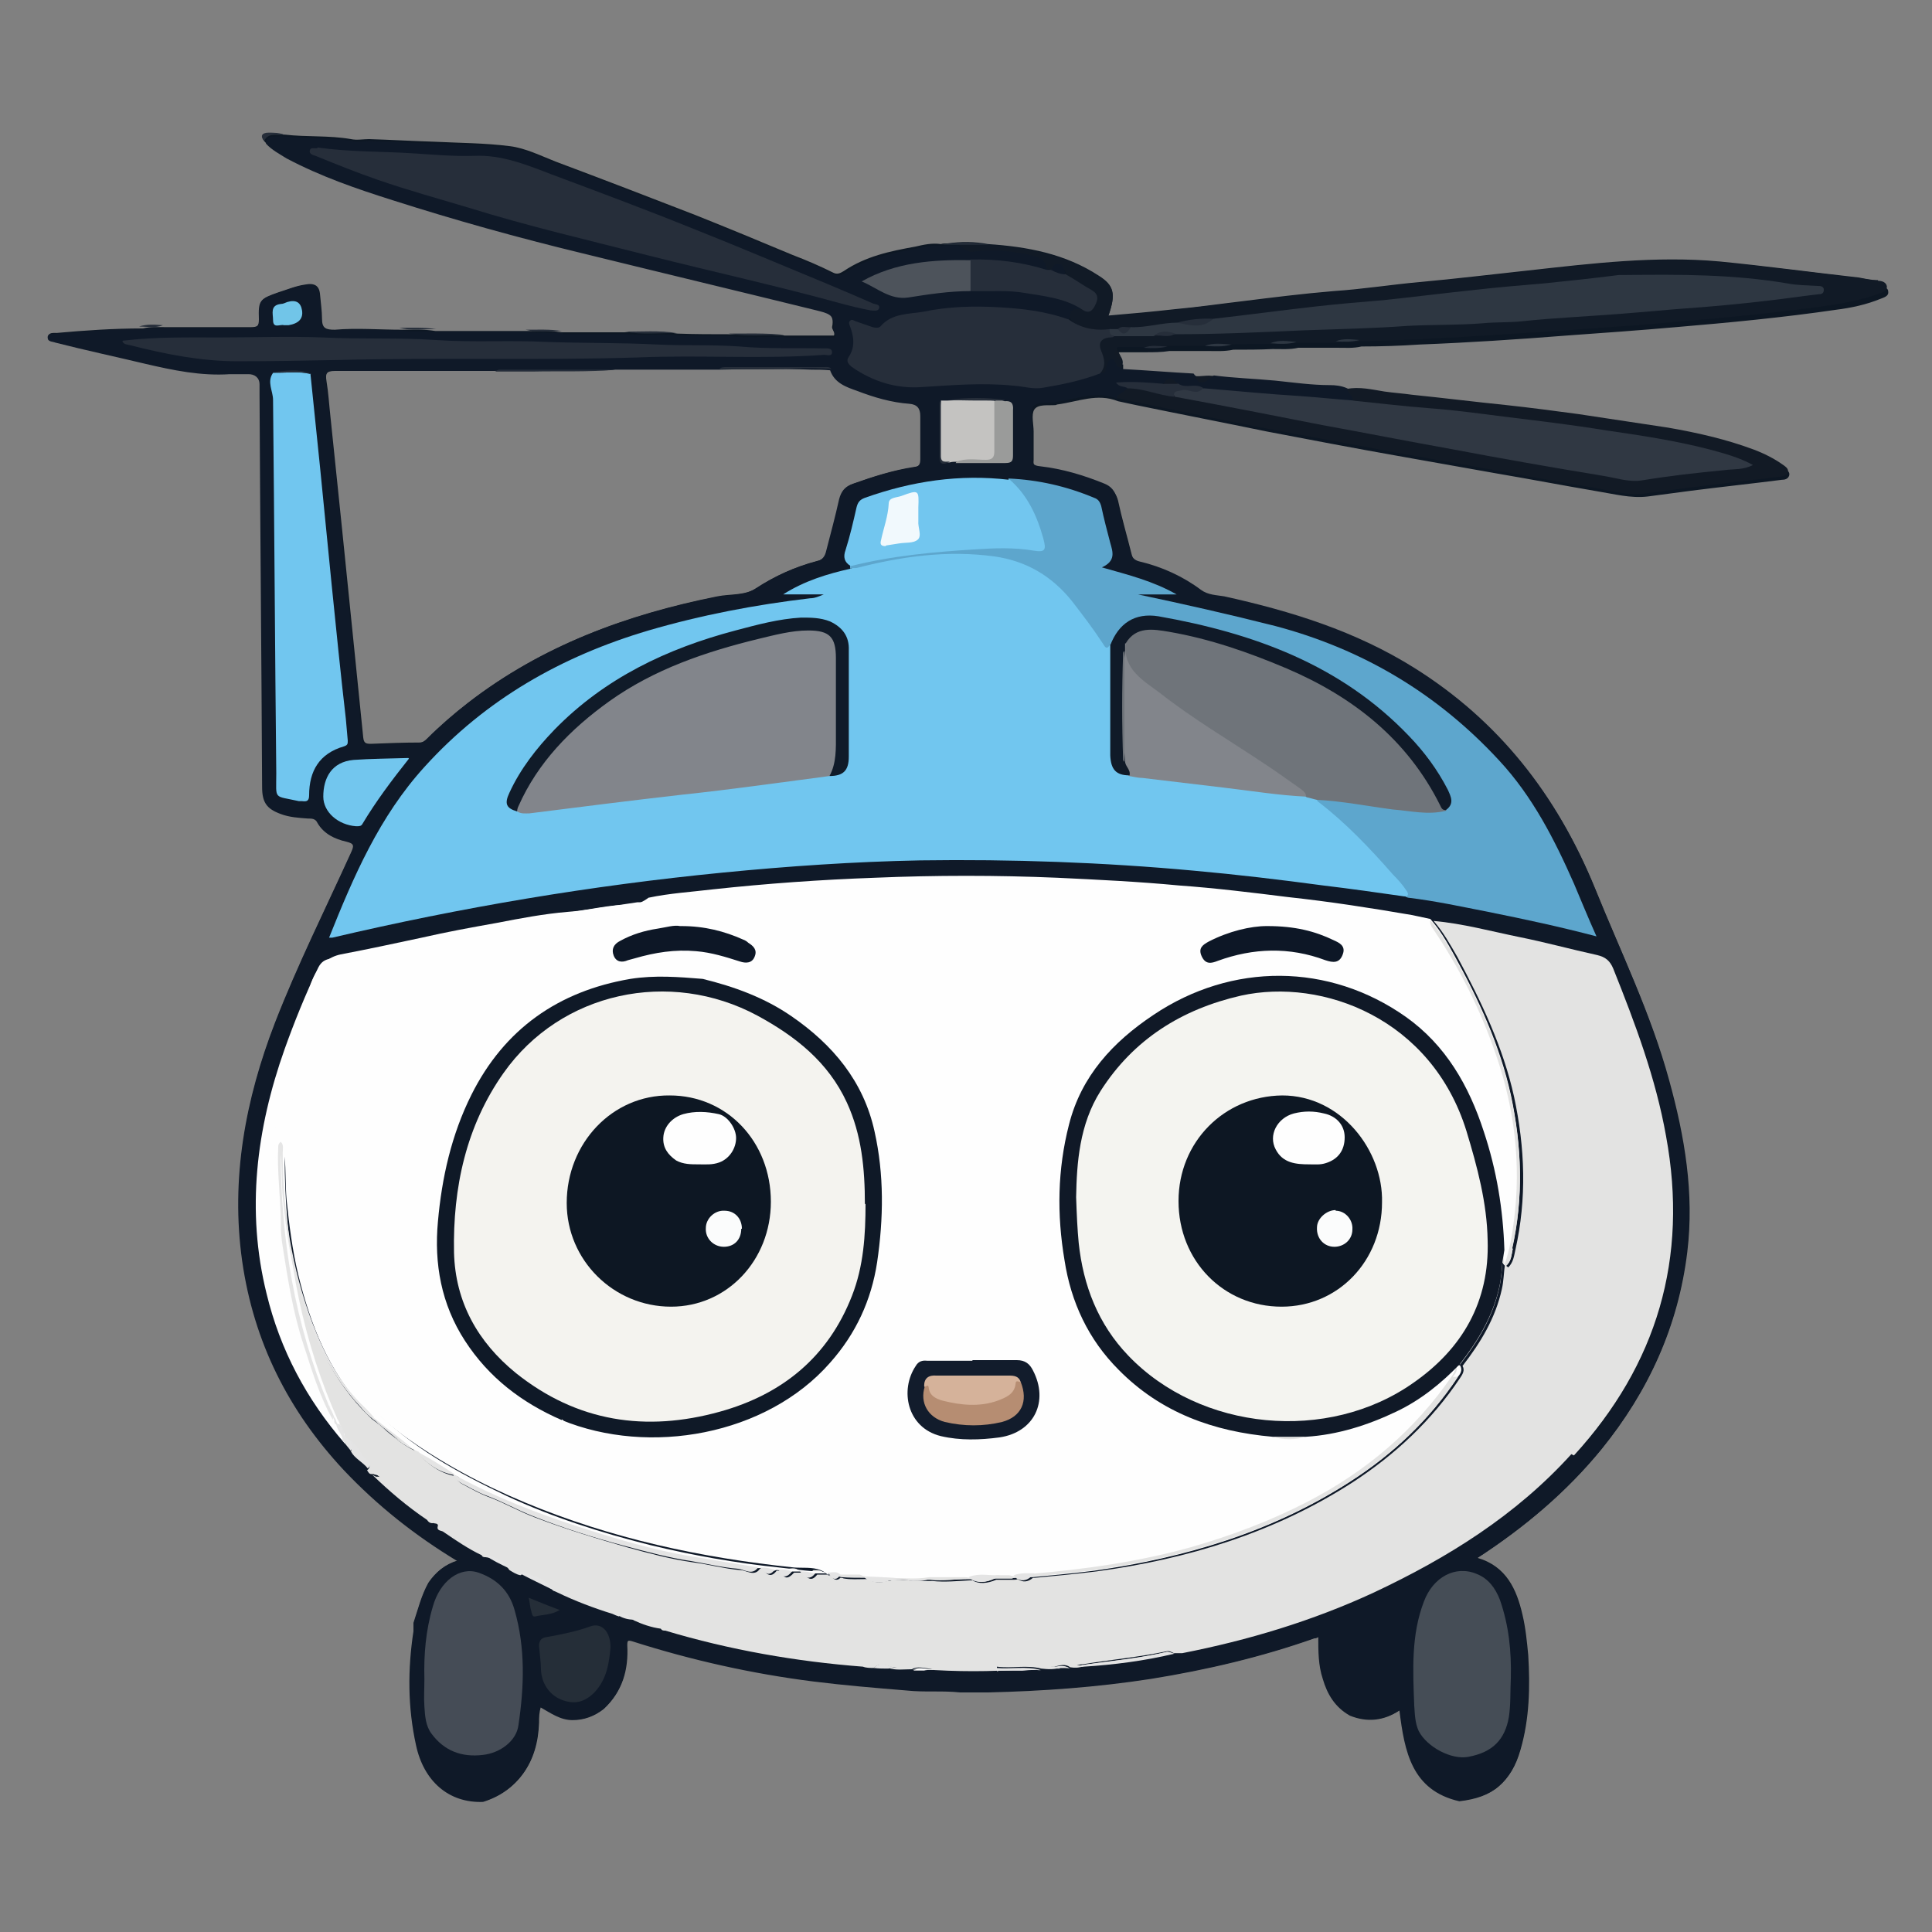
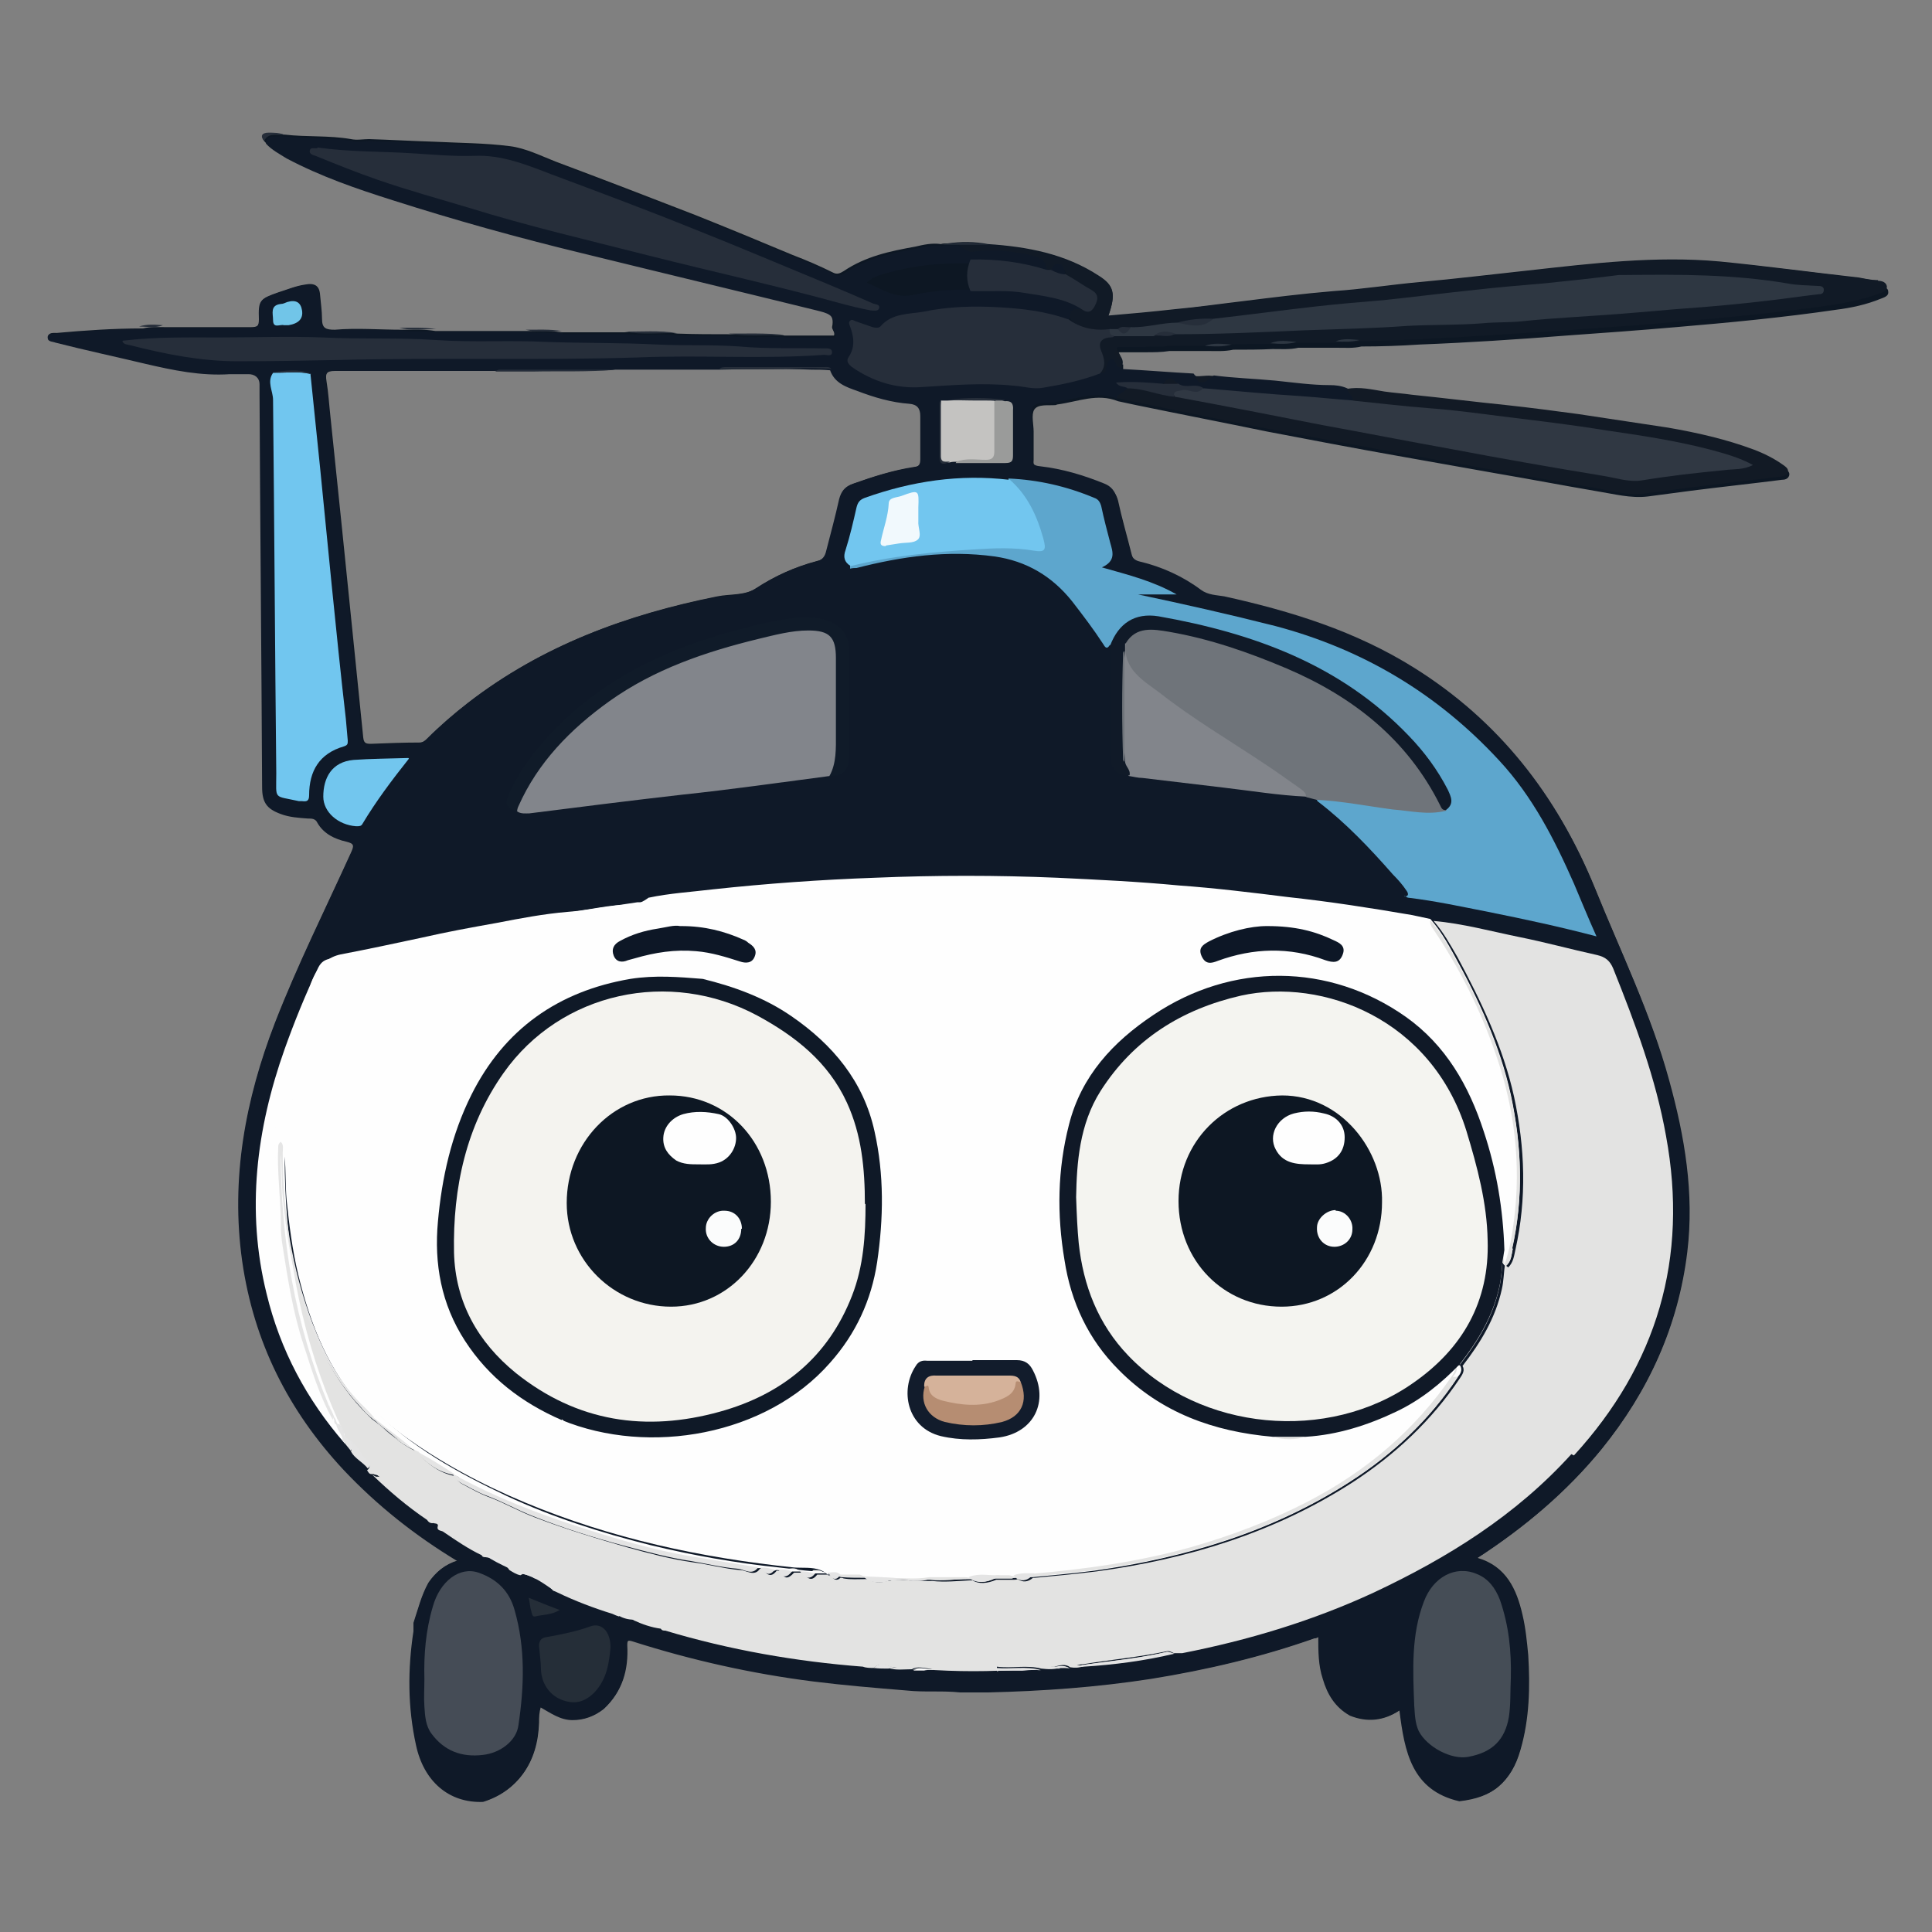
<svg xmlns="http://www.w3.org/2000/svg" id="Layer_1" viewBox="0 0 300 300">
  <rect x="0" y="0" width="300" height="300" fill="#808080" stroke="none" />
  <defs>
    <style>.cls-1{fill:#0d1723;}.cls-1,.cls-2,.cls-3,.cls-4,.cls-5,.cls-6,.cls-7,.cls-8,.cls-9,.cls-10,.cls-11,.cls-12,.cls-13,.cls-14,.cls-15,.cls-16,.cls-17,.cls-18,.cls-19,.cls-20,.cls-21,.cls-22,.cls-23,.cls-24,.cls-25,.cls-26,.cls-27,.cls-28,.cls-29,.cls-30,.cls-31,.cls-32,.cls-33,.cls-34,.cls-35,.cls-36{stroke-width:0px;}.cls-2{fill:#d5b29a;}.cls-3{fill:#262e3a;}.cls-4{fill:#303843;}.cls-5{fill:#b68d72;}.cls-6{fill:#fbfcfc;}.cls-7{fill:#111a26;}.cls-8{fill:#82858b;}.cls-9{fill:#9a9b9a;}.cls-10{fill:#e5e5e5;}.cls-11{fill:#e4e4e4;}.cls-12{fill:#252e38;}.cls-13{fill:#fefefe;}.cls-14{fill:#c4c3c1;}.cls-15{fill:#121a25;}.cls-16{fill:#e3e3e2;}.cls-17{fill:#0f1928;}.cls-18{fill:#121c2c;}.cls-19{fill:#0d1726;}.cls-20{fill:#f1f9fd;}.cls-21{fill:#72c6ef;}.cls-22{fill:#6f747a;}.cls-23{fill:#f4f4f0;}.cls-24{fill:#5da6cd;}.cls-25{fill:#4d535b;}.cls-26{fill:#101927;}.cls-27{fill:#454d56;}.cls-28{fill:#2e3742;}.cls-29{fill:#101a28;}.cls-30{fill:#71c5e8;}.cls-31{fill:#f4f3ef;}.cls-32{fill:#0f1927;}.cls-33{fill:#71c6ef;}.cls-34{fill:#101b29;}.cls-35{fill:#454c56;}.cls-36{fill:#72c6ee;}</style>
  </defs>
  <path class="cls-1" d="M291.6,43.5c-1,0-1.9-.2-2.9-.4-7.2-.8-14.5-1.8-21.7-2.5-9.9-.9-19.8.3-29.7,1.4-5.6.6-11.3,1.3-16.9,1.8-4.4.4-8.8,1.1-13.3,1.4-4.8.4-9.6,1-14.4,1.6-3.4.4-6.8.9-10.2,1.2-3.5.4-6.9.7-10.4,1,1.2-3.4.9-4.7-1.5-6.2-5.2-3.4-11.1-4.5-17.2-4.9-2.1-.4-4.2-.4-6.3-.1,0,0,0,0-.1,0,0,0,0,0,0,0-.3,0-.6,0-.9.1-1.4-.2-2.7.1-4,.4-3.9.7-7.7,1.5-11.1,3.8-.5.3-1,.6-1.7.2-2-1-4.1-1.9-6.2-2.7-5-2.1-10.1-4.2-15.1-6.2-7.2-2.8-14.5-5.6-21.7-8.3-2.3-.9-4.7-2.1-7.1-2.4-3.9-.5-7.9-.5-11.9-.7-3.3-.1-6.7-.3-10-.4-.9,0-1.9.2-2.8,0-3.4-.6-6.9-.3-10.3-.7,0,0-.2,0-.2,0,0,0,0,0,0,0-.7-.2-1.4-.2-2.2-.2-.9,0-1.4.4-.7,1.3,0,0,0,0,0,0,0,0,0,0,0,0,.9,1,2.1,1.6,3.2,2.3,5.3,2.8,10.8,4.7,16.5,6.5,9.7,3.1,19.4,5.8,29.3,8.2,12.2,3,24.3,5.9,36.5,8.9,1.5.4,3.1.6,2.6,2.9,0,.4.5.8.3,1.3h-7.7s0,0,0,0h0s0,0,0,0c-.4-.1-.8-.1-1.2-.1h0s0,0-.1,0c-2.4-.2-4.8-.1-7.2-.1,0,0,0,0,0,0,0,0,0,0,0,0-2.7,0-5.4,0-8.1-.1,0,0,0,0,0,0-2.6-.4-5.3-.3-7.9-.2,0,0,0,0,0,0,0,0,0,0,0,0h-9.7c0,0,0,0,0,0,0,0,0,0,0,0-.1,0-.2,0-.3,0,0,0-.1,0-.2,0,0,0,0,0,0,0-1.7-.3-3.4-.2-5.1-.2,0,0,0,0,0,0-4.7,0-9.3,0-13.9,0,0,0,0,0,0,0,0,0,0,0,0,0,0,0-.2,0-.3,0,0,0-.1,0-.2,0,0,0,0,0,0,0-1.7-.3-3.4-.2-5.2-.2,0,0,0,0,0,0-3.5,0-7-.3-10.4,0-1.4,0-2-.2-2-1.7,0-1.2-.2-2.5-.3-3.7-.1-1.5-.9-1.9-2.4-1.6-1.4.2-2.8.8-4.1,1.2-2.8,1-3,1.1-2.9,4.1,0,1.1-.3,1.3-1.4,1.3-4.4,0-8.7,0-13.1,0,0,0,0,0,0,0,0,0,0,0,0,0-1.2,0-2.4-.1-3.6.2,0,0,0,0-.1,0-4.4,0-8.9.3-13.3.7-.5,0-1.3-.1-1.3.6,0,.7.7.6,1.2.8,4.7,1.2,9.4,2.2,14,3.3,4.3,1,8.6,1.9,13.1,1.6,1,0,2,0,2.9,0s1.7.5,1.7,1.6c0,.5,0,1,0,1.5.1,20.3.3,40.7.4,61,0,2.4.7,3.4,2.9,4.2,1.3.5,2.8.6,4.2.7.6,0,1.2,0,1.5.7,1,1.7,2.7,2.5,4.5,2.9,1.2.3,1.2.6.7,1.7-4,8.8-8.3,17.4-11.8,26.4-4.6,11.9-6.9,24.2-5.1,37,1.8,12.6,7.2,23.3,15.8,32.5,5.2,5.5,11,10.1,17.6,14.1-2,.6-3.4,1.8-4.5,3.4-1.1,2-1.6,4.1-2.3,6.2v.2c0,.4,0,.7,0,1.1-.9,5.9-.9,11.8.4,17.7,1.2,5.6,5.1,9,10.4,8.8,2.6-.8,4.7-2.3,6.2-4.4,1.5-2.1,2.3-4.7,2.4-7.8,0-.8,0-1.6.3-2.5,1.6.9,3.1,2,5,2,1.8,0,3.4-.6,4.8-1.7,2.9-2.7,3.8-6.1,3.6-9.8,0-.8.1-1,1-.7,9.1,2.9,18.5,5,28,6.2,4.8.6,9.6,1,14.5,1.4,2.8.3,5.5,0,8.3.3h4.3c8.5-.2,16.9-.8,25.3-2.1,8.7-1.4,17.2-3.4,25.4-6.3.2,0,.3,0,.6-.2,0,2.2,0,4.4.7,6.5.7,2.4,1.9,4.4,4.2,5.7,2.7,1.1,5.3.8,7.7-.8.8,6.4,1.9,12.4,9.3,14.1,2.6-.3,4.6-1,6.1-2.3s2.6-3.1,3.3-5.6c1.4-4.8,1.5-9.8,1.2-14.7-.2-2.1-.4-4.2-.9-6.3-.9-3.9-2.5-7.5-7-8.8,7.4-4.8,13.9-10.3,19.3-16.9,7.3-9,11.9-19.1,13.3-30.6,1.1-9.1-.4-17.9-2.8-26.6-2.8-10.3-7.5-19.9-11.5-29.8-5.8-14.2-14.8-25.7-27.9-33.9-9.1-5.7-19.1-8.8-29.5-11.1-1.2-.2-2.5-.2-3.6-1-2.8-2.1-6.1-3.6-9.5-4.4-.9-.2-1.3-.7-1.5-1.6-.7-2.8-1.5-5.5-2.1-8.3-.3-1.1-.9-1.8-1.9-2.2-3.2-1.3-6.5-2.3-10-2.7-1-.1-1.3-.4-1.2-1.4,0-1.5,0-2.9,0-4.4,0-1.1-.4-2.6.1-3.4.6-.9,2.2-.6,3.3-.7.1,0,.2-.1.3-.1,3.1-.4,6.2-1.8,9.4-.5,0,0,0,0,0,0,.9.2,1.9.4,2.8.6,6.8,1.4,13.5,2.7,20.3,4.1,6.8,1.3,13.6,2.6,20.4,3.8,5.1.9,10.1,1.8,15.2,2.7,5.3.9,10.5,1.9,15.8,2.8,2.5.4,5.1,1.1,7.7.8,2.3-.3,4.5-.6,6.8-.9,4.7-.6,9.4-1.1,14.1-1.7.4,0,.9-.1,1.1-.6.2-.6-.3-.9-.7-1.2-1.4-1.1-2.9-1.8-4.6-2.4-4.3-1.6-8.8-2.7-13.3-3.4-4.6-.8-9.2-1.5-13.9-2.1-3.7-.5-7.5-1-11.2-1.4-4.9-.6-9.7-1.1-14.6-1.6-1.4-.1-2.9-.3-4.3-.5-1.9-.2-3.9-.8-5.9-.4h0c-.9-.4-1.8-.5-2.7-.5-2.8,0-5.6-.4-8.5-.7-3.2-.3-6.4-.4-9.5-.8,0,0,0,0,0,0,0,0,0,0,0,0-1-.3-2,0-2.9,0,0,0,0,0,0,0,0,0,0,0,0,0-.1,0-.2-.3-.3-.3-3.7-.2-7.3-.5-11-.7,0,0,0,0,0,0v-1.3h-.1c.2-.8-.4-1.3-.6-1.9,1.4,0,2.8,0,4.2,0,1.2,0,2.5,0,3.7-.2,0,0,0,0,0,0,1.9,0,3.8,0,5.8,0,1.4,0,2.7.1,4.1-.2,0,0,0,0,0,0,2,0,4.1,0,6.1-.1,1.4,0,2.7.1,4-.2,0,0,0,0,0,0,2,0,4.1,0,6.1,0,1.2,0,2.5.1,3.7-.2,0,0,0,0,0,0,3,0,6-.1,9-.3,7.7-.3,15.3-.8,22.9-1.4,5.6-.4,11.2-.8,16.9-1.3,8.3-.7,16.7-1.5,24.9-2.7,2.4-.3,4.7-.8,6.9-1.7.5-.2,1.3-.4,1.2-1.1,0-.7-.8-.8-1.4-.9ZM210,62.2s0,0,0,0c0,0,0,0,0,0,0,0,0,0,0,0ZM168,48.2s0,0,0,0c0,0,0,0,0,0,0,0,0,0-.1,0,0,0,0,0,0,0ZM133.3,60.6c2.6,1,5.3,1.8,8.1,2,1.2.1,1.7.7,1.7,1.9,0,2.2,0,4.5,0,6.7,0,.8-.2,1.2-1.1,1.3-3.3.5-6.4,1.5-9.5,2.6-1.2.4-1.7,1.2-2,2.3-.6,2.7-1.3,5.3-2,8-.2.9-.6,1.5-1.6,1.7-3.4.9-6.5,2.3-9.4,4.2-1.8,1.2-4.1.9-6.1,1.3-14,2.8-27.1,7.6-38.5,16.4-2.2,1.7-4.4,3.6-6.4,5.6-.4.4-.8.7-1.4.7-2.5,0-5,.1-7.5.2-.8,0-1.1-.1-1.2-1-.5-4.9-1-9.9-1.5-14.8-.6-5.9-1.2-11.8-1.8-17.7-.6-5.8-1.2-11.6-1.8-17.4-.2-1.8-.3-3.6-.6-5.4-.2-1.2,0-1.7,1.4-1.7,8,0,15.9,0,23.9,0,.3,0,.5,0,.8,0,0,0,0,0,0,0,0,0,0,0,0,0,1.9,0,3.9,0,5.8,0,3.7,0,7.3,0,11-.1,0,0,.2,0,.3,0h0c.6,0,1.1,0,1.7-.1,0,0,0,0,0,0h0s0,0,0,0c5.4,0,10.8,0,16.2,0,0,0,0,0,.1,0,2.4,0,4.8,0,7.2,0,2.4,0,4.8-.1,7.3,0,.9,0,1.8,0,2.7.1h0s0,0,0,0c0,0,0,0,0,0h0c.7,2,2.5,2.6,4.2,3.2Z" />
  <path class="cls-17" d="M259,167.4c-2.8-10.3-7.5-19.9-11.5-29.8-5.8-14.2-14.8-25.7-27.9-33.9-9.1-5.7-19.1-8.8-29.5-11.1-1.2-.2-2.5-.2-3.6-1-2.8-2.1-6.1-3.6-9.5-4.4-.9-.2-1.3-.7-1.5-1.6-.7-2.8-1.5-5.5-2.1-8.3-.3-1.1-.9-1.8-1.9-2.2-3.2-1.3-6.5-2.3-10-2.7-1-.1-1.3-.4-1.2-1.4,0-1.5,0-2.9,0-4.4,0-1.1-.4-2.6.1-3.4.6-.9,2.2-.6,3.3-.7.1,0,.2-.1.3-.1,3.1-.4,6.2-1.8,9.4-.5.6-.5,1.6-.6,1.7-1.6h0c0,0,0-.1,0-.2.2-.2-.7-.3,0-.4,1.9-.2,3.7.3,5.6.1.1,0,.2-.2.4-.2.5-.3,1-.2,1.5,0,.2.1.4.2.6.4.2,0,.4.2.6.2h0c1,.3,2,0,3,.2.1,0,.3,0,.4.1,5.1.7,10.3.9,15.5,1.4,2.4.2,4.9.7,7.3.5,0-.1.2-.2.2-.3,0,0,0,0,0,0,.5-.9-.3-1.3-1-1.8-.9-.4-1.8-.5-2.7-.5-2.8,0-5.6-.4-8.5-.7-3.2-.3-6.4-.4-9.5-.8-1,.4-2,1-2.9,0-.1,0-.2-.3-.3-.3-3.7-.2-7.3-.5-11-.7-.3,0-.4-.3-.5-.6-.9-1.5-1.3-1.5-2.1,0-.1.2-.2.4-.4.6-.1.1-.3.2-.4.3-.1,0-.3,0-.5,0-1.2.3-2.3.7-3.4,1-2.2.5-4.4,1.3-6.6,1-5.8-.8-11.5-.6-17.3,0-3.4.3-6.7-.8-9.7-2.5-.6-.3-1.2-.8-.9-1.5.6-1.7.7-3.4.2-5,.5-.2.8-.1,1,0,1.6.7,3.1.8,4.5-.6.3-.3.9-.4,1.3-.5,6.6-1.5,13.2-1.9,20-1,2.2.3,4.2,1.1,6.4,1.2,0,0,0,0,0-.1,0,0,0,0,0,0,.5-.7,1.6-.7,2.1-1.3,0,0,0,0,0,0,0,0,0-.1.1-.2-.5-.9-1.3-1.1-2.2-1.3-4.9-1.7-10-2-15.1-1.8,0,0-.1,0-.2,0h-.2c-2.9-.1-5.8.2-8.6.8-2.8.6-4.8-.9-7.2-1.9,1-1,2.1-1.2,3.1-1.5,4.2-1.2,8.4-1.6,12.8-1.5,0,0,.1,0,.2,0h.2c2.1,0,4.1.1,6.2.4,1.8.2,3.6.9,5.5.9,0,0,0,0,0,0h0c.2-1.2-.3-2.2-1.7-2.5s-2.7-.6-4.1-.8c-2.6-.4-5.2.4-7.7-.6h0s0,0,0,0t0,0h0c-.1,0-.2-.1-.3-.2-.5,0-1,0-1.6,0,0,0,0,0,0,0-.3,0-.6,0-.9.1-1.4-.2-2.7.1-4,.4-3.9.7-7.7,1.5-11.1,3.8-.5.3-1,.6-1.7.2-2-1-4.1-1.9-6.2-2.7-5-2.1-10.1-4.2-15.1-6.2-7.2-2.8-14.5-5.6-21.7-8.3-2.3-.9-4.7-2.1-7.1-2.4-3.9-.5-7.9-.5-11.9-.7-3.3-.1-6.7-.3-10-.4-.9,0-1.9.2-2.8,0-3.4-.6-6.9-.3-10.3-.7,0,0-.2,0-.2,0-.5-.1-1.1,0-1.7,0-.7,0-1.2.3-1.2,1.1.9,1,2.1,1.6,3.2,2.3,5.3,2.8,10.8,4.7,16.5,6.5,9.7,3.1,19.4,5.8,29.3,8.2,12.2,3,24.3,5.9,36.5,8.9,1.5.4,3.1.6,2.6,2.9,0,.4.5.8.3,1.3h-7.7c-.4-.1-.8-.1-1.2-.1h0c-.1,0-.3,0-.5,0-2.3,0-4.6.2-6.9-.1-2.7,0-5.4,0-8.1-.1-2.7-.3-5.3.1-8-.2h-9.7c-.2-.1-.3-.2-.5-.2-1.7-.2-3.5.1-5.2-.2-4.7,0-9.3,0-13.9,0-.2,0-.3,0-.5,0-1.7-.2-3.5.1-5.2-.2-3.5,0-7-.3-10.4,0-1.4,0-2-.2-2-1.7,0-1.2-.2-2.5-.3-3.7-.1-1.5-.9-1.9-2.4-1.6-1.4.2-2.8.8-4.1,1.2-2.8,1-3,1.1-2.9,4.1,0,1.1-.3,1.3-1.4,1.3-4.4,0-8.7,0-13.1,0-1.2.3-2.5-.1-3.7.2-4.4,0-8.9.3-13.3.7-.5,0-1.3-.1-1.3.6,0,.7.7.6,1.2.8,4.7,1.2,9.4,2.2,14,3.3,4.3,1,8.6,1.9,13.1,1.6,1,0,2,0,2.9,0s1.7.5,1.7,1.6c0,.5,0,1,0,1.5.1,20.3.3,40.7.4,61,0,2.4.7,3.4,2.9,4.2,1.3.5,2.8.6,4.2.7.6,0,1.2,0,1.5.7,1,1.7,2.7,2.5,4.5,2.9,1.2.3,1.2.6.7,1.7-4,8.8-8.3,17.4-11.8,26.4-4.6,11.9-6.9,24.2-5.1,37,1.8,12.6,7.2,23.3,15.8,32.5,5.2,5.5,11,10.1,17.6,14.1-2,.6-3.4,1.8-4.5,3.4-1.1,2-1.6,4.1-2.3,6.2v.2c0,.4,0,.7,0,1.1-.9,5.9-.9,11.8.4,17.7,1.2,5.6,5.1,9,10.4,8.8,2.6-.8,4.7-2.3,6.2-4.4,1.5-2.1,2.3-4.7,2.4-7.8,0-.8,0-1.6.3-2.5,1.6.9,3.1,2,5,2,1.8,0,3.4-.6,4.8-1.7,2.9-2.7,3.8-6.1,3.6-9.8,0-.8.1-1,1-.7,9.1,2.9,18.5,5,28,6.2,4.8.6,9.6,1,14.5,1.4,2.8.3,5.5,0,8.3.3h4.3c8.5-.2,16.9-.8,25.3-2.1,8.7-1.4,17.2-3.4,25.4-6.3.2,0,.3,0,.6-.2,0,2.2,0,4.4.7,6.5.7,2.4,1.9,4.4,4.2,5.7,2.7,1.1,5.3.8,7.7-.8.8,6.4,1.9,12.4,9.3,14.1,2.6-.3,4.6-1,6.1-2.3s2.6-3.1,3.3-5.6c1.4-4.8,1.5-9.8,1.2-14.7-.2-2.1-.4-4.2-.9-6.3-.9-3.9-2.5-7.5-7-8.8,7.4-4.8,13.9-10.3,19.3-16.9,7.3-9,11.9-19.1,13.3-30.6,1.1-9.1-.4-17.9-2.8-26.6ZM53,82.1c-.6-5.8-1.2-11.6-1.8-17.4-.2-1.8-.3-3.6-.6-5.4-.2-1.2,0-1.7,1.4-1.7,8,0,15.9,0,23.9,0,.3,0,.5,0,.8,0,5.6-.2,11.1,0,16.7-.1.1,0,.2,0,.4,0h0c.6,0,1.1,0,1.7-.1,5.4,0,10.8,0,16.2,0,4.8-.1,9.5-.2,14.3,0h0c1,0,1.9,0,2.9.1h0c.7,2,2.5,2.6,4.2,3.2,2.6,1,5.3,1.8,8.1,2,1.2.1,1.7.7,1.7,1.9,0,2.2,0,4.5,0,6.7,0,.8-.2,1.2-1.1,1.3-3.3.5-6.4,1.5-9.5,2.6-1.2.4-1.7,1.2-2,2.3-.6,2.7-1.3,5.3-2,8-.2.9-.6,1.5-1.6,1.7-3.4.9-6.5,2.3-9.4,4.2-1.8,1.2-4.1.9-6.1,1.3-14,2.8-27.1,7.6-38.5,16.4-2.2,1.7-4.4,3.6-6.4,5.6-.4.4-.8.7-1.4.7-2.5,0-5,.1-7.5.2-.8,0-1.1-.1-1.2-1-.5-4.9-1-9.9-1.5-14.8-.6-5.9-1.2-11.8-1.8-17.7ZM244,225.8c-8.6,9.5-19.2,16.1-30.7,21.5-9.5,4.4-19.5,7.4-29.7,9.4-.4,0-.9,0-1.3,0-.3-.1-.7-.4-1.1-.3-4.2.9-8.6,1.3-12.9,2,0,0,0,0,0,0h0c-.4,0-.7.1-1.1.2.4,0,.7.1,1.1.1-.7.3-1.4.3-2.1.2-.8-.6-1.6-.3-2.5-.1h0c-.2,0-.2,0-.4,0,.1,0,.2,0,.3,0-.2,0-.4,0-.6,0,.6,0,1.2,0,1.7.1-1,.4-2,.3-3,.2-2.3-.6-4.6,0-6.9-.3,0,.1,0,.3,0,.4h.2c0,0,0,0,0,0h4.1c-5.3.4-10.6.4-15.9,0,.5,0,1.1,0,1.6-.1,0,0,0,0,0,0-.2,0-.3,0-.5,0h0c-.9-.1-1.9-.4-2.7.1-1.2,0-2.5.2-3.7-.2.5,0,.9,0,1.4-.1-.2,0-.3,0-.5,0,0,0,0,0-.1,0-1-.2-2-.9-3,.1-.6,0-1.2,0-1.7-.2-10.4-.8-20.7-2.6-30.7-5.6-.3,0-.5,0-.7-.3-1.5-.2-2.9-.7-4.2-1.3,0,0,0,0,0,0-.7-.5-1.2-1.5-2.3-.6-.3-.1-.6-.2-1-.4-2.9-.9-5.8-2-8.5-3.3-.2-.1-.4-.2-.7-.3-.5-.6-1-1-1.6-1.4-.3-.2-.6-.4-.9-.5,0,0,0,0,0,0,0,0-.1,0-.2,0,0,0,0,0-.1,0h0c-.1,0-.3-.1-.4-.2-.5-.2-1-.4-1.5-.5t0,0c-.1,0-.3.2-.4.2-.6-.1-1.2-.5-1.7-.8-.4-.6-1-1.1-1.6-1.4-.6-.3-1.3-.5-2.1-.6-.2,0-.5,0-.6-.3-2.1-1-4-2.3-5.9-3.6-.3-.3-1.2-.1-.9-1,0-.4-.5-.3-.7-.4-.5.1-.8-.2-1-.5-3.1-2.1-5.8-4.4-8.5-7-.4,0-.5-.3-.7-.6.6-.4.4-1,0-1.2-1.1-.8-1.5-2.3-2.6-3.1-.5-.3-1-.6-1-1.3-.3-.4-.3-1.2-.9-1.3,0,0,0,0,0,0,0,0,0,0,0-.1-.2-.3-.2-.6-.4-.9s-.1-.3-.2-.4c-.2-.5-.5-1.1-.7-1.6-5.3-12.4-7.4-25.5-7.4-38.9.1,2.1,0,4.4.3,6.7.3,3.9.8,7.8,1.8,11.6,2,7.8,4.8,15.2,10.4,21.1.4.4.9.9,1.3,1.3,0,0,.2.2.2.2.2.1.3.2.5.4,2,1.6,3.8,3.4,6.2,4.5.1.1.2.2.3.3,1.6,1.7,3.5,3.2,5.9,3.6.2.6.6,1,1.2,1.3,1.3.7,2.7,1.5,4.1,2,2.4.9,4.6,2.2,7,3.1,4.7,1.8,9.6,3.3,14.5,4.7,3.3.9,6.6,1.8,10.1,2.3,2.4.3,4.9,1,7.3,1.2,1,0,2.2,1.1,3.1-.2h.3c.7.7,1.3,1.6,2.3.3h0s.7,0,.7,0h0c.4,1.4,1.1,1.3,2,.3h1.3c.7.7,1.3,1.6,2.3.3.5,0,1,0,1.5,0h0s0,0,0,0c.2.1.3.2.5.2,0,0,0,0,.1,0,.4.5.9.9,1.5.3.2,0,.3,0,.5.1,1.1.2,2.3.1,3.4.1.2,0,.3,0,.4,0,.9.6,1.9.6,3,.3.3,0,.7-.1,1-.2,1.2,0,2.3.1,3.5.2.1,0,.3,0,.4,0,.7,0,1.4,0,2.1,0,1.9.2,3.9,0,5.8-.1.1,0,.2,0,.4,0,1,.6,2.3.5,3.7-.1h.8c.6,0,1.3,0,2,0,.2,0,.3,0,.5-.1.9.6,1.7.4,2.4-.2.1,0,.2,0,.3,0,3.2-.3,6.4-.6,9.6-1,14.1-1.9,27.6-6,39.7-13.8,6.6-4.3,12.3-9.6,16.7-16.2.4-.6.8-1.2.4-1.9,0,0,0,0,0,0h0c2.8-3.6,5.1-7.4,6.1-11.9.3-1.3.3-2.6.5-4,0,.2.2.4.5.6.8-.8.9-1.8,1.1-2.7,1.8-8,1.5-15.9-.2-23.8-1.7-7.7-5.1-14.8-8.8-21.7-1.1-1.9-2.2-3.9-3.7-5.6,4.5.4,8.9,1.6,13.3,2.5,4,.8,8,1.9,12.1,2.8,1.3.3,2,.9,2.5,2.1,3.4,8.5,6.6,17,8.2,26,3.5,19-1.4,35.5-14.3,49.6Z" />
  <path class="cls-17" d="M58.7,229c.1,0,.2,0,.3.1-.2-.2-.4-.3-.6-.5h-.7c.2.1.4.2.6.3.1,0,.2,0,.3,0Z" />
  <path class="cls-7" d="M162.5,41.9c0-1.5-1.2-2-2.2-2.2-3.1-.7-6.1-1.1-9.3-.6-.9.1-1.5-.7-2.3-1.1,1.6-.4,3.1-.2,4.7,0,6.1.4,12,1.6,17.2,4.9,2.4,1.5,2.7,2.8,1.5,6.2,3.5-.3,6.9-.6,10.4-1,3.4-.4,6.8-.8,10.2-1.2,4.8-.6,9.6-1.2,14.4-1.6,4.4-.3,8.8-1,13.3-1.4,5.6-.5,11.3-1.2,16.9-1.8,9.9-1.1,19.7-2.3,29.7-1.4,7.3.7,14.5,1.6,21.7,2.5,1,.1,1.9.3,2.9.4.6,0,1.3.2,1.4.9,0,.7-.7.9-1.2,1.1-2.2.8-4.6,1.3-6.9,1.7-8.3,1.2-16.6,2-24.9,2.7-5.6.5-11.2.9-16.9,1.3-7.6.5-15.3,1-22.9,1.4-3,.1-6,.2-9,.3-1.2.3-2.5,0-3.7.2-2,0-4.1,0-6.1,0-1.3.3-2.7,0-4,.2-2,0-4.1,0-6.1.1-1.3.3-2.7,0-4.1.2-1.9,0-3.8,0-5.8,0-1.2.3-2.5,0-3.7.2-1.4,0-2.8,0-4.2,0-.4.8.3,1.3.6,1.9,0,.4,0,.8.1,1.3-.3,0-.6,0-.8-.4-.8-1.8-1.1-.9-1.6.2-.1.4,0,1.4-1,.9,0-1.2.1-2.5-.2-3.7-.3-1.1.3-1.9,1.4-2.2.5-.1.9-.2,1.4-.4,2-.2,3.9-.1,5.9-.1,1.2,0,2.3.2,3.5-.2.5-.1,1.1-.1,1.6-.1,8.2,0,16.5-.4,24.7-.7,10.3-.4,20.7-.8,31-1.6,13.5-1,27.1-2,40.6-3.6.4,0,.9,0,1.4-.3-.7-.5-1.4-.3-2-.4-8.9-1.3-17.9-1.9-26.9-1.5-4.8.2-9.5,1-14.3,1.4-10.1,1-20.2,2.1-30.3,3.2-6.6.7-13.2,1.3-19.8,2.2-1.9-.1-3.8.3-5.7.5-2.3.3-4.7.8-7,.8-.7,0-1.4,0-2.1.2-.4.1-.9.1-1.4.1-1.9,0-3.9.3-5.5-1.1-.4-.3-.8-.5-1-1,0-1.8,1.4-1.2,2.3-1.3.8-.3,1.6-.4,1.8-1.4.2-1-.7-1.3-1.3-1.9-1-.8-2.4-1.1-3.3-2.1-.4-1.2-1.1-1.5-2.1-.7-.2,0-.5,0-.6-.2Z" />
  <path class="cls-15" d="M173.4,61.9c.2-.9,1.2-.9,1.6-1.6.6-.6,1.3-.4,2-.2,1.8.3,3.5.8,5.3,1.1,6.1,1.1,12.1,2.4,18.2,3.6,13.3,2.5,26.6,4.9,40,7.2,3.8.7,7.6,1.3,11.4,2,2.6.5,5-.2,7.5-.5,3.8-.4,7.6-.9,11.4-1.3.3,0,.5,0,.7-.3-.4.3-.8,0-1.1,0-6.1-2.3-12.6-3.2-19-4.2-8.9-1.4-17.8-2.4-26.8-3.5-3.9-.5-7.8-.8-11.7-1.1-1,0-2,0-2.8-.8,0-.8-.7-1.2-1-1.9,2-.4,4,.1,5.9.4,1.4.2,2.9.3,4.3.5,4.9.5,9.7,1.1,14.6,1.6,3.7.4,7.5.9,11.2,1.4,4.6.7,9.2,1.4,13.9,2.1,4.6.8,9,1.8,13.3,3.4,1.6.6,3.2,1.4,4.6,2.4.4.3.9.6.7,1.2-.2.5-.7.5-1.1.6-4.7.6-9.4,1.1-14.1,1.7-2.3.3-4.5.6-6.8.9-2.6.4-5.1-.3-7.7-.8-5.3-.9-10.6-1.8-15.8-2.8-5.1-.9-10.1-1.8-15.2-2.7-6.8-1.3-13.6-2.5-20.4-3.8-6.8-1.3-13.5-2.7-20.3-4.1-1-.2-1.9-.4-2.8-.6Z" />
  <path class="cls-3" d="M121.8,52c-2.9,0-5.8.3-8.7-.2,2.9,0,5.8-.1,8.7.2Z" />
  <path class="cls-3" d="M105,51.7c-2.7,0-5.3.3-8-.2,2.7,0,5.3-.2,8,.2Z" />
  <path class="cls-15" d="M188.4,58.4c-1.5,1.3-2.3,1.3-2.9,0,1,.1,2-.2,2.9,0Z" />
  <path class="cls-3" d="M153.5,38c-1.6,0-3.1,0-4.7,0-.9,0-1.8,0-2.7,0,2.5-.4,4.9-.4,7.4,0Z" />
  <path class="cls-3" d="M67.7,51.1c-1.9,0-3.8.3-5.7-.2,1.9,0,3.8-.1,5.7.2Z" />
  <path class="cls-3" d="M87.3,51.4c-1.9,0-3.8.3-5.7-.2,1.9,0,3.8-.1,5.7.2Z" />
-   <path class="cls-3" d="M44.1,20.9c-1.1.2-2.4-.4-3.1,1-.7-.9-.2-1.3.7-1.3.8,0,1.6,0,2.4.3Z" />
+   <path class="cls-3" d="M44.1,20.9c-1.1.2-2.4-.4-3.1,1-.7-.9-.2-1.3.7-1.3.8,0,1.6,0,2.4.3" />
  <path class="cls-28" d="M197.3,53.3c1.3-.6,2.7-.3,4-.2-1.3.4-2.7.3-4,.2Z" />
  <path class="cls-28" d="M187.1,53.7c1.3-.5,2.7-.3,4.1-.2-1.3.4-2.7.3-4.1.2Z" />
-   <path class="cls-3" d="M177.6,54c1.2-.5,2.5-.2,3.7-.2-1.2.3-2.5.3-3.7.2Z" />
  <path class="cls-3" d="M25.3,50.5c-1.2.5-2.5.2-3.7.2,1.2-.4,2.5-.3,3.7-.2Z" />
  <path class="cls-28" d="M207.4,53c1.2-.5,2.5-.3,3.7-.2-1.2.3-2.5.3-3.7.2Z" />
  <path class="cls-15" d="M174,56c-.6-.5-1.4-1-.6-1.9.2.7.8,1.2.6,1.9Z" />
  <path class="cls-13" d="M234.9,193.9c-.2.9-.2,2-1.1,2.7-.3-.2-.4-.4-.5-.6-.2-.5,0-1.1-.1-1.6-.4-9.3-2.1-18.2-6.7-26.4-4.9-8.8-12.6-13.8-22.4-15.4-11.5-1.9-21.4,1.7-29.9,9.5-5.9,5.5-8.5,12.3-9,20.2-.4,5.4-.2,10.7,1.1,15.9,2.9,11.6,10.2,19,21.5,22.6,3.2,1,6.5,1.8,9.9,2.1,1.7.3,3.3.2,5,0,7.2-.7,13.8-3,19.6-7.4,1.1-.8,1.9-1.8,2.9-2.6.4-.4.8-1,1.5-.9h0s0,0,0,0c.5.8,0,1.4-.4,1.9-4.4,6.6-10,11.9-16.7,16.2-12.1,7.8-25.6,11.8-39.7,13.8-3.2.4-6.4.7-9.6,1-.1,0-.2,0-.3,0-.3,0-.5,0-.8,0-.3,0-.6,0-.9,0-.2,0-.5,0-.7.1-.2,0-.3,0-.5.1-.7,0-1.3,0-2,0h-.8c-.4,0-.7,0-1.1,0-.6,0-1.2,0-1.8,0h0c-.2,0-.5,0-.7.1-.1,0-.2,0-.4,0-1.9,0-3.8.3-5.8.1-.7,0-1.4,0-2.1,0-.1,0-.3,0-.4,0-1.2,0-2.3,0-3.5-.2-1.3,0-2.7-.2-4-.2-.2,0-.3,0-.4,0-1.1,0-2.3,0-3.4-.1-.2,0-.3-.1-.5-.1-.5-.1-1-.2-1.5-.3,0,0,0,0-.1,0-.2,0-.3-.1-.5-.2,0,0,0,0,0,0h0c-.2-.2-.5-.3-.7-.4-1.3-.5-2.8-.3-4.1-.4-14.4-1.5-28.4-4.5-41.8-10.1-6.7-2.8-13.1-6.2-19-10.5-6.7-4.9-11.2-11.4-13.9-19.1-2.4-6.9-3.5-14-4.1-21.3-.7-8.1.5-15.8,2.4-23.6.6-2.4.7-4.8,1.8-7.1.9-1.9,2.3-3.1,4.2-3.5,4.2-.8,8.4-1.7,12.6-2.6,3.9-.9,7.8-1.6,11.7-2.3,3.6-.7,7.3-1.4,10.9-1.7,3.3-.2,6.5-1.2,9.9-1.1.9,0,1.9-.5,2.7-1.1,3.3-.7,6.7-.9,10-1.3,8.3-.9,16.7-1.5,25.1-1.8,9.5-.4,19-.4,28.4,0,6.3.3,12.6.6,18.9,1.2,5.6.4,11.3,1.1,16.9,1.8,6.5.7,12.9,1.7,19.3,2.8.9.2,1.9.4,2.8.6,1.5,1.7,2.6,3.6,3.7,5.6,3.8,6.9,7.1,14,8.8,21.7,1.7,7.9,2,15.8.2,23.8Z" />
  <path class="cls-16" d="M244,225.8c-8.6,9.5-19.2,16.1-30.7,21.5-9.5,4.4-19.5,7.4-29.7,9.4-.4,0-.9,0-1.3,0-.3-.1-.7-.4-1.1-.3-4.2.9-8.6,1.3-12.9,2,0,0,0,0,0,0h0c-.4,0-.7.1-1.1.2.4,0,.7.1,1.1.1-.7.3-1.4.3-2.1.2-.8-.6-1.6-.3-2.5-.1h0c-.2,0-.2,0-.4,0,.1,0,.2,0,.3,0-.2,0-.4,0-.6,0,.6,0,1.2,0,1.7.1-1,.4-2,.3-3,.2-2.3-.6-4.6,0-6.9-.3,0,.1,0,.3,0,.4h.2c0,0,0,0,0,0h4.1c-5.3.4-10.6.4-15.9,0,.5,0,1.1,0,1.6-.1,0,0,0,0,0,0-.2,0-.3,0-.5,0h0c-.9-.1-1.9-.4-2.7.1-1.2,0-2.5.2-3.7-.2.5,0,.9,0,1.4-.1-.2,0-.3,0-.5,0,0,0,0,0-.1,0-1-.2-2-.9-3,.1-.6,0-1.2,0-1.7-.2-10.4-.8-20.7-2.6-30.7-5.6-.3,0-.5,0-.7-.3-1.5-.2-2.9-.7-4.2-1.3,0,0,0,0,0,0-.7-.5-1.2-1.5-2.3-.6-.3-.1-.6-.2-1-.4-2.9-.9-5.8-2-8.5-3.3-.2-.1-.4-.2-.7-.3-.5-.6-1-1-1.6-1.4-.3-.2-.6-.4-.9-.5,0,0,0,0,0,0,0,0-.1,0-.2,0,0,0,0,0-.1,0h0c-.1,0-.3-.1-.4-.2-.5-.2-1-.4-1.5-.5t0,0c-.1,0-.3.2-.4.2-.6-.1-1.2-.5-1.7-.8-.4-.6-1-1.1-1.6-1.4-.6-.3-1.3-.5-2.1-.6-.2,0-.5,0-.6-.3-2.1-1-4-2.3-5.9-3.6-.3-.3-1.2-.1-.9-1,0-.4-.5-.3-.7-.4-.5.1-.8-.2-1-.5-3.1-2.1-5.8-4.4-8.5-7,.2.1.4.2.6.3.1,0,.2,0,.3,0,.1,0,.2,0,.3.1-.2-.2-.4-.3-.6-.5h-.7c-.4,0-.5-.3-.7-.6.6-.4.4-1,0-1.2-1.1-.8-1.5-2.3-2.6-3.1-.5-.3-1-.6-1-1.3-.3-.4-.3-1.2-.9-1.3,0,0,0,0,0,0,0,0,0,0,0-.1-.2-.3-.2-.6-.4-.9s-.1-.3-.2-.4c-.2-.5-.5-1.1-.7-1.6-5.3-12.4-7.4-25.5-7.4-38.9.1,2.1,0,4.4.3,6.7.3,3.9.8,7.8,1.8,11.6,2,7.8,4.8,15.2,10.4,21.1.4.4.9.9,1.3,1.3,0,0,.2.2.2.2.2.1.3.2.5.4,2,1.6,3.8,3.4,6.2,4.5.1.1.2.2.3.3,1.6,1.7,3.5,3.2,5.9,3.6.2.6.6,1,1.2,1.3,1.3.7,2.7,1.5,4.1,2,2.4.9,4.6,2.2,7,3.1,4.7,1.8,9.6,3.3,14.5,4.7,3.3.9,6.6,1.8,10.1,2.3,2.4.3,4.9,1,7.3,1.2,1,0,2.2,1.1,3.1-.2h.3c.7.7,1.3,1.6,2.3.3h0s.7,0,.7,0h0c.4,1.4,1.1,1.3,2,.3h1.3c.7.7,1.3,1.6,2.3.3.5,0,1,0,1.5,0h0s0,0,0,0c.2.1.3.2.5.2,0,0,0,0,.1,0,.4.5.9.9,1.5.3.2,0,.3,0,.5.1,1.1.2,2.3.1,3.4.1.2,0,.3,0,.4,0,.9.6,1.9.6,3,.3.3,0,.7-.1,1-.2,1.2,0,2.3.1,3.5.2.1,0,.3,0,.4,0,.7,0,1.4,0,2.1,0,1.9.2,3.9,0,5.8-.1.1,0,.2,0,.4,0,1,.6,2.3.5,3.7-.1h.8c.6,0,1.3,0,2,0,.2,0,.3,0,.5-.1.9.6,1.7.4,2.4-.2.1,0,.2,0,.3,0,3.2-.3,6.4-.6,9.6-1,14.1-1.9,27.6-6,39.7-13.8,6.6-4.3,12.3-9.6,16.7-16.2.4-.6.8-1.2.4-1.9,0,0,0,0,0,0h0c2.8-3.6,5.1-7.4,6.1-11.9.3-1.3.3-2.6.5-4,0,.2.2.4.5.6.8-.8.9-1.8,1.1-2.7,1.8-8,1.5-15.9-.2-23.8-1.7-7.7-5.1-14.8-8.8-21.7-1.1-1.9-2.2-3.9-3.7-5.6,4.5.4,8.9,1.6,13.3,2.5,4,.8,8,1.9,12.1,2.8,1.3.3,2,.9,2.5,2.1,3.4,8.5,6.6,17,8.2,26,3.5,19-1.4,35.5-14.3,49.6Z" />
  <path class="cls-16" d="M57.1,228c0-.3,0-.7-.2-.9-.8-.7-1.4-1.7-2.2-2.5-.1-.2-.3-.3-.4-.5,0,0,0,0-.1-.1-.4-.3-.7-.6-.9-1,0-.2-.2-.4-.2-.6,0,0,0,0,0,0,0-.2,0-.4-.2-.6,0,0,0,0,0-.1,0,0,0,0,0,0,0-.2-.2-.4-.3-.6.6.1.6.8.9,1.3,0,.7.5,1,1,1.3,1.1.8,1.5,2.2,2.6,3.1.3.2.5.8,0,1.2Z" />
  <path class="cls-16" d="M59,229.1c0,0-.2,0-.3-.1-.1,0-.2,0-.3,0-.2,0-.4-.2-.6-.3h.7c.2.1.4.3.6.5Z" />
  <path class="cls-16" d="M137.9,259.1c.1-.1.3-.2.4-.2-.8,0-1.7-.3-2.6.1,1-1,2-.4,3-.1,0,0,.1,0,.1,0,.2,0,.3,0,.5,0-.5,0-.9,0-1.4.1Z" />
  <path class="cls-16" d="M144.9,259.3s0,0,0,0c-.5,0-1.1,0-1.6.1.2-.1.3-.2.5-.2-.7,0-1.4,0-2.1.1.9-.5,1.8-.2,2.7-.1h0c.2,0,.3,0,.5,0Z" />
  <path class="cls-16" d="M157.9,259.2c.4,0,.8.1,1.2.2h-4.1s0,0,0,0c0,0,0-.1.1-.1.2,0,.4,0,.7,0-.3,0-.5,0-.8,0-.1,0,0,.1,0,.2h-.2c0-.1,0-.3,0-.4,2.3.2,4.6-.3,6.9.3-1.2-.2-2.5-.1-3.7-.1Z" />
  <path class="cls-16" d="M226.4,213.8c-4.4,6.6-10,11.9-16.7,16.2-12.1,7.8-25.6,11.8-39.7,13.8-3.2.4-6.4.7-9.6,1-.1,0-.2,0-.3,0-.7.7-1.6.8-2.4.2-.2,0-.3,0-.5.1-.7,0-1.3,0-2,0h-.8c-1.4.7-2.7.7-3.7.1-.1,0-.2,0-.4,0-1.9,0-3.8.3-5.8.1-.7,0-1.4,0-2.1,0-.1,0-.3,0-.4,0-1.2,0-2.3,0-3.5-.2-.3,0-.7,0-1,.2-1,.2-2.1.2-3-.3-.2,0-.3,0-.4,0-1.1,0-2.3,0-3.4-.1-.2,0-.3-.1-.5-.1-.6.7-1.1.2-1.5-.3,0,0,0,0-.1,0-.2,0-.3-.1-.5-.2,0,0,0,0,0,0h0c-.5,0-1,0-1.5,0-1,1.3-1.6.4-2.3-.3h0s-1.3,0-1.3,0c-.8,1-1.5,1.1-2-.3h0s-.7,0-.7,0h0c-.9,1.3-1.6.4-2.3-.3h-.3c-.9,1.3-2.1.3-3.1.2-2.5-.2-4.9-.8-7.3-1.2-3.4-.5-6.7-1.4-10.1-2.3-4.9-1.3-9.7-2.8-14.5-4.7-2.3-.9-4.6-2.2-7-3.1-1.4-.5-2.7-1.3-4.1-2-.5-.3-1-.7-1.2-1.3-2.4-.4-4.3-1.9-5.9-3.6-.1-.1-.2-.2-.3-.3-2.4-1.1-4.2-2.9-6.2-4.5.6.3,1.1.7,1.6,1.2,1.1,1.1,2.3,1.8,3.6,2.5.3.2.6.4.9.5.2.1.4.3.6.4.3.2.5.4.8.7,0,0,0,0,0,0,1.3,1.1,2.7,2,4.3,2.6.2,0,.4.2.6.2.2,0,.3.2.4.3.1.1.2.2.3.3,1.8,1.6,4,2.2,6.1,3.1,1.2.6,2.5,1.1,3.7,1.7,1.6.7,3.1,1.4,4.8,2,1.4.6,2.8,1.1,4.3,1.4.7.2,1.3.3,2,.4,1.1.2,2,.7,3,1.1,0,0,.1,0,.2,0,1.4.5,2.9.9,4.4,1.2.3,0,.5.1.8.2.5.1,1.1.3,1.6.4.5.1,1,.2,1.5.4.4.1.8.2,1.2.3,1.1.2,2.3.5,3.4.6.3,0,.6.1.9.1.5,0,1,.1,1.4.2,0,0,0,0,0,0,0,0,.1,0,.2,0,.7,0,1.3.2,2,.2,1,0,1.9.4,2.8.5.2,0,.3,0,.5,0s.2,0,.3,0c0,0,.2,0,.2,0,.1,0,.2,0,.3,0,0,0,.2,0,.3,0,0,0,0,0,0,0,.2,0,.3,0,.5,0,.1,0,.2,0,.4.2.6.3,1.2.7,1.9.3,0,0,.1,0,.2-.1.2,0,.4,0,.6,0,0,0,0,0,.1.1h0c.1.1.2.2.4.3,0,0,0,0,0,0,.2,0,.3.1.5,0,0,0,0,0,0,0h0c.2,0,.4,0,.6-.2,0,0,.2,0,.3-.1.4-.1.8-.1,1.1,0,.1,0,.2.1.4.2.6.3,1.2.6,1.8.3.1,0,.3-.1.5-.3.2,0,.4,0,.5,0,.4,0,.8.1,1.1.4h0c.6.4,1.3.5,2,.3h3.6c1.3.6,2.6.5,4,.5,2.3,0,4.5.3,6.8-.1h5.6c.4,0,.8.2,1.1.2h0c.6,0,1.2,0,1.8,0,.7,0,1.3-.2,1.9-.5h2c.4.1.8.2,1.1.2.3,0,.6,0,.9,0,.4,0,.8-.2,1.2-.4,8.5-.7,17-1.9,25.2-4.2,6.2-1.8,12.1-4,17.9-7,9.1-4.7,16.7-11.1,22.5-19.6.3-.5.6-1,.5-1.7,0,0,0,0,0,0,.5.8,0,1.4-.4,1.9Z" />
  <path class="cls-16" d="M164.2,258.9c.1,0,.3,0,.4.2-.6,0-1.2,0-1.7-.1.2,0,.4,0,.6,0h0c0,0,.2,0,.3,0,0,0,0,0-.1,0,.8-.2,1.7-.4,2.5.1-.6-.2-1.3-.1-1.9-.1Z" />
  <path class="cls-16" d="M168.2,258.8c-.4,0-.7,0-1.1-.1.4,0,.7-.1,1.1-.2,0,0,0,.1,0,.3Z" />
  <path class="cls-16" d="M182.3,256.8c-1.7,0-3.4.4-5.1.7-2.8.4-5.7.7-8.5,1.1,0,0-.2,0-.3-.1,4.3-.6,8.6-1,12.9-2,.4,0,.7.2,1.1.3Z" />
  <path class="cls-16" d="M234.9,193.9c-.2.9-.2,2-1.1,2.7-.3-.2-.4-.4-.5-.6-.1,1.3-.2,2.7-.5,4-1,4.5-3.3,8.3-6.1,11.9-.1-.7.4-1.2.7-1.7,3.3-4.4,5.4-9.1,5.4-14.7,0-.4,0-.8.3-1.1,0,0,.2-.2.4-.2,0,.6,0,1.3.1,2.2.9-2.5,1.2-4.7,1.5-7,1.1-8.6.1-17.1-2.7-25.3-2.4-7.1-5.7-13.7-9.9-19.9-.3-.4-.5-.8-.4-1.3,1.5,1.7,2.6,3.6,3.7,5.6,3.8,6.9,7.1,14,8.8,21.7,1.7,7.9,2,15.8.2,23.8Z" />
-   <path class="cls-33" d="M218.1,139.2c-4.2-.6-8.4-1.2-12.6-1.7-6.7-.9-13.4-1.7-20.1-2.3-14.1-1.3-28.3-1.8-42.5-1.6-10.3.2-20.5.9-30.7,1.9-20.4,2-40.6,5.4-60.6,10.1-.1,0-.3,0-.5,0,3.8-9.5,7.8-18.8,14.8-26.5,9.5-10.5,21.3-17.2,34.8-21.2,8.2-2.4,16.6-4,25.1-5,.7,0,1.4-.3,2.1-.6h-6.3c3.3-2.1,6.9-3.2,10.5-4,2.3-1.3,5-1.5,7.5-2,3.4-.6,6.9-.8,10.4-.8,7.3,0,13.3,2.5,17.7,8.4,1.3,1.8,2.8,3.5,3.9,5.5.3.5.7.7,1.1,1,.3.8.2,1.6.2,2.4,0,4.7,0,9.4,0,14.1,0,2.1.5,2.6,2.4,3.1,9.1,1,18.2,2.3,27.3,3.3.6,0,1.3.1,1.8.5,5.1,3.8,9.4,8.5,13.6,13.2.4.4.8,1,.9,1.5.2.7,0,1-.7.7Z" />
  <path class="cls-24" d="M218.1,139.2c.7,0,.6-.5.3-.9-.6-.9-1.3-1.7-2.1-2.5-3.6-4.1-7.3-8-11.6-11.3-.1,0-.2-.3-.3-.4.6-.6,1.3-.4,2-.4,3.9.4,7.9,1.1,11.8,1.6,1.9.3,3.8.3,5.7.1,1.2-.7.9-1.6.4-2.5-1.6-3.1-3.7-5.9-6.1-8.5-6.4-6.8-14.3-11.3-23.1-14.3-4.8-1.7-9.6-3.2-14.7-3.9-3.2-.4-6,.1-7.5,3.5-.1.3-.3.4-.6.5-.5.8-.8.1-1-.2-1.5-2.3-3.1-4.4-4.8-6.6-3.1-3.9-7.1-6.3-12.1-7-7.3-1-14.4,0-21.4,1.8-.3,0-.6,0-1,.1,0-.2,0-.4,0-.6.3-.8,1.1-.8,1.8-.9,8-1.5,16-2.4,24.2-2.2.7,0,1.4.2,2.1.2,1.3.1,1.7-.2,1.3-1.4-.9-2.8-1.7-5.5-4-7.6-.4-.4-.9-.8-.8-1.5,4.6.2,9,1.2,13.3,3,.6.2.9.6,1.1,1.3.4,1.9.9,3.8,1.4,5.7.4,1.4.9,2.8-1.3,3.8,4.2,1.2,7.9,2.1,11.6,4.2h-6c7.1,1.5,14.2,3.1,21.3,4.9,13.6,3.6,25.2,10.5,34.8,20.9,5.2,5.6,8.6,12.3,11.6,19.1,1.1,2.6,2.2,5.3,3.5,8.2-5.7-1.5-11.3-2.7-16.8-3.8-4.1-.8-8.2-1.7-12.4-2.2-.2,0-.4-.2-.6-.3Z" />
  <path class="cls-33" d="M48.2,58c.5,4.9,1,9.7,1.5,14.6.6,6.1,1.2,12.1,1.8,18.2.7,6.9,1.4,13.9,2.2,20.8.1,1.1.2,2.3.3,3.4,0,.5,0,.7-.6.9-3.8,1.1-5.4,3.8-5.4,7.6,0,.9-.4,1-1.1.9-.2,0-.3,0-.5,0-4-.9-3.5-.1-3.5-4.3-.2-19.3-.3-38.6-.5-58,0-1.4-1-2.8,0-4.2,2,0,3.9-.3,5.9.2Z" />
  <path class="cls-3" d="M49.3,22.9c4.9.7,9.8.6,14.7.9,3.2.2,6.4.5,9.6.4,4.3-.2,8.2,1.4,12.1,2.9,7.5,2.8,15,5.6,22.4,8.6,6.8,2.7,13.6,5.6,20.4,8.4,2.4,1,4.7,2,7,3,.4.2,1.2.1,1,.8-.2.5-.9.3-1.3.3-1.6-.3-3.2-.7-4.7-1.1-9.8-2.7-19.8-4.9-29.7-7.4-9.4-2.4-18.9-4.6-28.2-7.5-4.7-1.4-9.4-2.7-14-4.3-3.2-1.1-6.4-2.4-9.6-3.7-.4-.1-1-.3-.9-.8.1-.6.7-.3,1.2-.4Z" />
  <path class="cls-4" d="M210,62.2c4,.4,8.1.9,12.1,1.2,4.1.3,8.2.9,12.3,1.4,4.9.6,9.9,1.2,14.8,2,5.5.8,10.9,1.6,16.3,3,2.2.6,4.5,1.2,6.7,2.4-1.5.8-3,.6-4.4.8-4.3.4-8.6.9-12.9,1.6-2,.3-4-.4-5.9-.7-7.9-1.3-15.9-2.7-23.8-4.2-6.7-1.2-13.3-2.5-19.9-3.7-7.6-1.5-15.3-3-22.9-4.4-.5-1.1.2-1.3,1.1-1.3,1.2,0,2.4.2,3.5,0,5,.4,9.9.9,14.9,1.2,2.8.2,5.6.5,8.4.7Z" />
  <path class="cls-3" d="M165.8,49.5c2,1.5,4.2,1.9,6.6,1.6.3.3.5.6.7,1-.2.3-.5.3-.9.3-1.3.2-1.7.9-1.2,2.1.5,1.2.8,2.4-.2,3.5-2.9,1.1-5.8,1.7-8.8,2.2-1.5.3-3-.2-4.5-.3-4.8-.5-9.5-.1-14.3.2-3.9.3-7.6-.8-10.9-3.1-.5-.4-1-.9-.5-1.6,1-1.5.8-3.1.2-4.7-.1-.3-.3-.6,0-.9.3-.3.6,0,.9.1.8.3,1.5.5,2.3.8.5.2,1.2.3,1.5,0,1.8-2.1,4.4-1.9,6.7-2.3,3.8-.8,7.7-.9,11.5-.7,3.7.2,7.4.6,11,1.9Z" />
  <path class="cls-35" d="M65.9,260.7c-.1-3.7.2-7.5,1.3-11.2,1.1-4,4.2-6.3,7.1-5.3,2.9,1,4.8,2.9,5.6,5.8,1.7,5.9,1.5,11.9.6,17.9-.3,2.4-2.8,4.3-5.5,4.6-3.3.4-6-.6-8-3.3-.9-1.2-1-2.7-1.1-4.2-.1-1.4,0-2.7,0-4.3Z" />
  <path class="cls-27" d="M234.6,260.6c-.1,2,0,4-.3,6-.6,3.5-2.5,5.5-6.3,6.2-2.6.5-6.4-1.5-7.7-4-.6-1.3-.6-2.7-.7-4-.2-5.4-.5-10.9,1.5-16.1,1.4-3.8,4.9-5.7,8.2-4.3,1.8.7,2.9,2.2,3.6,4,1.4,4,1.8,8,1.7,12.2Z" />
  <path class="cls-13" d="M128.5,244.3h-.4c-.5,0-1,0-1.5,0-.8.4-1.6,0-2.3-.3h0s-1.3,0-1.3,0c-.3,0-.5.1-.8.1h0s0,0,0,0c-.2,0-.4,0-.5,0,0,0,0,0,0,0-.2,0-.3-.2-.5-.3h0s-.7,0-.7,0h0c-.8.4-1.5,0-2.2-.3h-.5c-.2,0-.4,0-.5,0-.1,0-.2,0-.3,0s-.1,0-.2,0c-.3,0-.6,0-.8,0-1.6-.1-3.2-.6-4.8-.8,0,0-.1,0-.2,0,0,0,0,0,0,0-.5,0-1-.1-1.4-.2-.3,0-.6,0-.9-.1-1.1-.2-2.3-.4-3.4-.6-.4,0-.8-.2-1.2-.3-.5-.1-1-.2-1.5-.4-.5-.1-1.1-.2-1.6-.4-.3,0-.5-.1-.8-.2-1.5-.4-2.9-.8-4.4-1.2,0,0-.1,0-.2,0-1.7-.5-3.4-1-5-1.5-1.4-.4-2.9-.9-4.3-1.4-2-.7-3.9-1.5-5.8-2.4-1.7-.8-3.4-1.4-5.1-2.1-1.5-.7-3-1.5-4.3-2.6-2.2-.9-4-2.2-5.9-3.6-.1-.1-.2-.2-.3-.3-2.4-1.1-4.2-2.9-6.2-4.5-.2-.1-.3-.2-.5-.4,0,0-.2-.1-.2-.2-.5-.4-.9-.9-1.3-1.3-5.6-5.9-8.5-13.3-10.4-21.1-.9-3.8-1.4-7.7-1.8-11.6-.2-2.3-.1-4.6-.3-6.7,0,13.3,2.2,26.4,7.4,38.9.2.5.5,1.1.7,1.6,0,.1.1.3.2.4.2.3.2.6.4.9,0,0,0,0,0,.1,0,0,0,.1.1.2h0c.2.4.4.7.5,1.1,0,0,0,0,0,0,0,.2.1.4.2.6,0,.2.1.5.1.7,0,0,0,0-.1,0s-.1,0-.2,0c-5.9-6.8-10-14.5-12.1-23.2-3.2-12.9-1.6-25.6,2.8-38,1.5-4.2,3.2-8.4,5.1-12.4.4-.9.9-1.4,1.8-1.6,9.8-2.3,19.7-4.4,29.6-6,6.1-1,12.2-1.9,18.3-2.8.6,0,1.3,0,2,0-.5,1.4-1.8,1.5-2.9,1.6-6.2.4-12.3,1.5-18.5,2.5-3.5.5-7,1.3-10.5,2-2.2.4-4.4.7-6.6,1.4-2.4.7-4.9,1-7.3,1.4-4.6.8-5.8,2.2-6.8,6.5-.8,3.5-1.8,7-2.3,10.6-.3,2.4-.9,4.8-.8,7.3,0,1,0,2-.3,2.9-.9,3.4.4,6.7.5,10,0,4.3,1,8.5,2.2,12.6,2.1,7.2,4.6,14.1,10.1,19.7,6,6.1,13.3,10.1,20.9,13.7,7.1,3.3,14.6,5.7,22.2,7.6,6.6,1.6,13.3,2.8,20.1,3.5,2.1.2,4.2.6,6.3.6.8,0,1.2.4,1.6,1Z" />
  <path class="cls-21" d="M156.7,74.4c2.8,2.4,4.3,5.6,5.3,9.2.5,1.8.3,2.2-1.5,1.9-3-.5-6-.4-9-.2-6.5.4-13,1-19.4,2.6-1-.6-1.2-1.4-.8-2.5.7-2.2,1.2-4.4,1.7-6.6.2-.8.5-1.2,1.3-1.5,7.3-2.6,14.7-3.7,22.4-2.8Z" />
  <path class="cls-3" d="M19.1,52.9c5-.6,10-.5,15-.5,5.3,0,10.7-.2,16,0,5.9.3,11.8,0,17.6.4,5.8.4,11.5,0,17.3.3,5.7.2,11.4.1,17.1.4,4.2.2,8.5,0,12.7.3,4.4.4,8.7.2,13.1.3.5,0,1.3-.1,1.3.6,0,.7-.8.4-1.2.4-9.6.7-19.2,0-28.8.4-15.5.5-31.1,0-46.6.4-5.2.1-10.4.2-15.7.2-5.7,0-11.2-1.1-16.7-2.5-.4-.1-1-.1-1.2-.6Z" />
  <path class="cls-12" d="M94.8,255.8c-.2,2.2-.5,4.9-2.5,7-1.6,1.6-3.2,1.9-5.2,1.1-1.9-.8-3-2.6-3.1-4.6,0-1.2-.2-2.5-.3-3.7,0-.9.4-1.3,1.2-1.4,2.3-.4,4.7-.9,6.9-1.7,1.6-.5,3,.8,3,3.3Z" />
  <path class="cls-3" d="M162.5,41.9c.2,0,.4,0,.7,0,.9-.2,1.6.1,2.3.7,1.4.8,2.7,1.7,4.1,2.5,1,.6.9,1.4.5,2.2-.4.9-1,1.5-2,.8-2.7-1.8-5.9-2.1-8.9-2.6-2.8-.5-5.6-.2-8.5-.3-.7-1.6-.7-3.2,0-4.9,4-.1,8,.4,11.8,1.6Z" />
  <path class="cls-36" d="M63.5,117.8c-2.7,3.4-5.1,6.6-7.2,10.1-.2.4-.5.4-1,.4-2.8-.2-5.1-2.2-5.1-4.6,0-2.9,1.3-5.4,4.7-5.7,2.7-.2,5.5-.2,8.5-.3Z" />
  <path class="cls-11" d="M79,243.5c-1.1-1-2.4-1.5-3.7-2,.8,0,1.4.3,2.1.6.6.3,1.2.8,1.6,1.4Z" />
  <path class="cls-11" d="M85.9,246.9c-1.6-1.1-3.2-2.3-5.2-2.6.1,0,.3-.3.4-.2t0,0c.5.1,1,.3,1.5.5.1,0,.3.1.4.2h0s0,0,.1,0c0,0,.1,0,.2,0,0,0,0,0,0,0,.3.2.6.3.9.5.6.4,1.1.9,1.6,1.4Z" />
  <path class="cls-11" d="M98.3,251.5c-.7-.3-1.4-.8-2.3-.6,1-.9,1.6.1,2.3.6Z" />
  <path class="cls-14" d="M146.1,62.2c.3,0,.7,0,1,0,2.4-.1,4.8-.2,7.3,0,.4.5.4,1.1.5,1.7,0,1.9,0,3.9,0,5.8,0,1.7-.2,1.8-1.9,1.9-1.5,0-3-.1-4.5.1-.3,0-.7,0-1,.1-.7,0-1.5.4-1.5-.8,0-2.9-.2-5.8.1-8.8Z" />
-   <path class="cls-25" d="M150.7,40.3c0,1.6,0,3.2,0,4.9-3.3,0-6.5.5-9.7,1-2.8.4-4.8-1.5-7.2-2.5,5.3-3,11.1-3.4,16.9-3.3Z" />
  <path class="cls-9" d="M148.5,71.7c1.5-.6,3.1-.3,4.6-.3,1,0,1.3-.4,1.3-1.3,0-2.6,0-5.2,0-7.8.5-.4,1.1-.2,1.6,0,1-.1,1.4.3,1.3,1.4,0,2.3,0,4.7,0,7,0,.9-.2,1.2-1.2,1.2-2.6,0-5.1,0-7.7,0Z" />
  <path class="cls-30" d="M44.9,50.5c-.3,0-.6,0-.8,0-.6-.2-1.7.6-1.7-.8,0-1-.5-2.3,1.2-2.5.4,0,.7-.2,1-.3q2-.6,2.3,1.3t-2.1,2.3Z" />
  <path class="cls-3" d="M186.8,60.3c-1,1.2-2.2,0-3.3.3-.7.2-1.3,0-1.2,1-2.4-.2-4.7-1.3-7.2-1.3-.5-.4-1.3-.1-1.8-.9,2.6-.2,5,0,7.4.2.8-.5,1.5-.4,2.3,0,1.2.8,2.7-.2,3.9.7Z" />
  <path class="cls-11" d="M59,229.1c0,0-.2,0-.3-.1,0-.1-.2-.2-.3-.4.2.1.4.3.6.5Z" />
  <path class="cls-11" d="M182.3,256.8c-4.6,1.1-9.3,1.7-14,2-.4,0-.7,0-1.1-.1.4,0,.7-.1,1.1-.2h0s0,0,0,0c4.3-.6,8.6-1,12.9-2,.4,0,.7.2,1.1.3Z" />
  <path class="cls-10" d="M59,229.1c0,0-.2,0-.3-.1-.1,0-.2,0-.3,0-.2,0-.4-.2-.6-.3h.7c.2.1.4.3.6.5Z" />
  <path class="cls-12" d="M82.1,248.1c1.7.7,3.2,1.3,4.8,1.9-1.3.8-2.6.7-3.8,1-.5.1-.5-.5-.6-.8-.2-.6-.2-1.2-.4-2.1Z" />
  <path class="cls-3" d="M95.6,57.4c-4.3.4-8.6.2-13,.3-1.9,0-3.9,0-5.8,0,.2,0,.5-.3.7-.3,6,0,12,0,18.1,0Z" />
  <path class="cls-3" d="M129.1,57.3c-3.4-.3-6.7,0-10.1,0-2.4,0-4.9,0-7.3,0,.3-.3.7-.3,1.1-.3,5,0,10.1,0,15.1,0,.4,0,.9-.1,1.2.3Z" />
  <path class="cls-11" d="M57.1,228c-.8-1-2-1.5-2.6-2.6.2-.4-.3-.8-.2-1.3,0-.1,0-.2.2-.4,1.1.8,1.5,2.2,2.6,3.1.3.2.5.8,0,1.2Z" />
  <path class="cls-3" d="M146.1,62.2c0,2.9,0,5.8,0,8.6,0,1.2.8.8,1.4.9-.8.4-1.6.6-1.6-.6,0-2.9,0-5.7,0-8.6,0-.1.2-.3.3-.4Z" />
-   <path class="cls-10" d="M85.9,246.9c-1.8-.9-3.5-1.7-5.2-2.6.1,0,.3-.3.4-.2t0,0c.5.1,1,.3,1.5.5.1,0,.3.1.4.2h0s0,0,.1,0c0,0,.1,0,.2,0,0,0,0,0,0,0,.3.2.6.3.9.5.6.4,1.1.9,1.6,1.4Z" />
  <path class="cls-10" d="M54.5,225.3c-.4-.5-.9-1.1-1.3-1.6,0-1-.9-1.6-1-2.6.1,0,.2,0,.3,0,0,0,0,0,0,0,.6.1.6.8.9,1.3,0,.7.5,1,1,1.3,0,.3.2.6.2.8,0,.3.1.5-.2.8Z" />
  <path class="cls-3" d="M156,62.2c-.5,0-1.1,0-1.6,0-2.4,0-4.8,0-7.2-.1,2.9-.4,5.9-.4,8.8,0Z" />
  <path class="cls-11" d="M161.6,259.3c-.8,0-1.7,0-2.5.1h-4.4c0-.1,0-.3,0-.4,2.3.2,4.6-.3,6.9.3Z" />
  <path class="cls-3" d="M48.2,58c-1.9-.4-3.9,0-5.9-.2,2-.2,3.9-.6,5.9.2Z" />
  <path class="cls-10" d="M79,243.5c-1.3-.6-2.5-1.2-3.7-2,.8,0,1.4.3,2.1.6.6.3,1.2.8,1.6,1.4Z" />
  <path class="cls-11" d="M139.3,259c-.5,0-.9,0-1.4.1-.7,0-1.5,0-2.2-.1,1-1,2-.4,3-.1,0,0,.1,0,.1,0,.2,0,.3,0,.5,0Z" />
  <path class="cls-10" d="M98.4,251.5c-.8,0-1.6-.2-2.3-.6,1-.9,1.6.1,2.3.6,0,0,0,0,0,0Z" />
  <path class="cls-15" d="M182.9,59.6c-.8,0-1.5,0-2.3,0,.8-1.2,1.5-.9,2.3,0Z" />
  <path class="cls-11" d="M166.1,259c-.5,0-1,0-1.5,0-.6,0-1.2,0-1.7-.1.2,0,.4,0,.6,0h0s0,0,0,0h0c.8-.2,1.7-.4,2.5.1Z" />
  <path class="cls-13" d="M144.9,259.3s0,0,0,0c-.5,0-1.1,0-1.6.1-.5,0-1,0-1.5,0,.9-.5,1.8-.2,2.7-.1h0c.2,0,.3,0,.5,0Z" />
  <path class="cls-28" d="M173,52.1c-.7,0-.7-.5-.7-1,.4,0,.9,0,1.3,0,.7.2,1.4.2,2-.3,2.4.1,4.8-.7,7.2-.7,1.9,0,3.8.2,5.6-.6,5.3-.6,10.5-1.3,15.8-1.9,3.5-.4,7.1-.7,10.7-1,4.7-.5,9.5-1.1,14.2-1.6,3.6-.4,7.1-.7,10.7-1,3.9-.4,7.7-.8,11.6-1.3.4,0,.8,0,1.1,0,8.4-.1,16.7-.1,25,1.3,1.5.3,3.1.3,4.7.4.4,0,1,0,1,.6,0,.6-.4.7-.9.7-2.6.3-5.3.7-7.9,1-4.3.5-8.5.9-12.8,1.2-2.8.2-5.6.5-8.4.7-5.7.5-11.4.7-17,1.3-2,.2-4,.1-6,.3-3.8.3-7.7.2-11.6.4-5.4.4-10.9.5-16.3.7-6.6.3-13.2.6-19.9.6-1.1.2-2.2-.2-3.3.3-2.1,0-4.1,0-6.2,0Z" />
  <path class="cls-3" d="M188.4,49.5c-1.7,1.6-3.6,1-5.6.6,1.8-.5,3.7-.7,5.6-.6Z" />
  <path class="cls-17" d="M165.5,42.6c-.8,0-1.6-.3-2.3-.7.3-.5.6-1.1,1.3-.9.7.2.8.9.9,1.6Z" />
  <path class="cls-3" d="M179.2,52.1c1-.8,2.1-.7,3.3-.3-1,.7-2.2.2-3.3.3Z" />
  <path class="cls-3" d="M175.6,50.8c-.5.8-1.1,1.6-2,.3.6-.6,1.3-.2,2-.3Z" />
  <path class="cls-32" d="M87.2,220.5c-6.2-2.7-11.3-6.6-15-12.3-3.7-5.7-4.8-12-4.2-18.5.6-6.8,2.1-13.5,5.2-19.7,5.1-10.2,13.5-16.1,24.7-18,3.8-.6,7.5-.3,11.2,0,4.2.2,8,1.9,11.6,4,6.6,3.8,11.8,8.9,14.6,16.2.9,2.4,1.4,4.9,1.7,7.5.7,6.1.7,12.3-.7,18.3-2.5,10.9-9.1,18.2-19.3,22.5-6.5,2.8-13.3,3.5-20.3,2.7-2.6-.3-5.1-.7-7.5-1.6-.7-.3-1.4-.6-1.9-1.2Z" />
  <path class="cls-26" d="M233.6,194.1c-.1.6-.2,1.2-.3,1.8-.1,1.3-.2,2.7-.5,4-1,4.5-3.3,8.3-6.1,11.9h0s0,0,0,0c-2.9,3-6.1,5.6-9.9,7.4-4.4,2.1-9.1,3.6-14,3.9-1.8.1-3.5.2-5.2,0-9.1-.8-17.3-3.7-23.9-10.4-4.7-4.7-7.4-10.5-8.4-17-1.2-7.1-1.1-14.1.7-21.1,1.9-7.5,6.8-12.8,13.1-17,12.2-8.2,27.3-8.1,39.2.3,6.2,4.4,9.8,10.7,12.1,17.8,2,6,3,12.1,3.2,18.4Z" />
  <path class="cls-13" d="M87.2,220.5c13.6,5.6,31.8,2.4,41.7-8.9,4-4.5,6.4-9.7,7.3-15.6,1-6.8,1.1-13.6-.4-20.3-1.7-7.8-6.5-13.5-12.9-17.9-4.2-2.9-8.9-4.6-13.8-5.8,2.5-.9,4.8.5,7.1,1.1,4,1,7.1,3.5,10.2,5.9,4.5,3.5,7.9,8,9.8,13.4,1.2,3.5,2.3,7.1,1.9,11-.2,2.3.4,4.7,0,7.1-.5,2.5-.7,5-1.2,7.6-.7,4.2-2.7,7.8-4.8,11.3-2.4,4-5.9,7-9.9,9.4-5.7,3.4-12,4.5-18.4,5.6-2.2.4-4.3-.1-6.5-.5-2.3-.4-4.7-.8-7-1.2-1.3-.2-2.5-.7-3-2.2Z" />
  <path class="cls-18" d="M151,211.2c2.3,0,4.6,0,6.9,0,1.3,0,2,.6,2.5,1.6,2.5,4.8.2,9.6-5.2,10.4-3,.4-6.1.5-9.1-.2-5.3-1.3-6.4-7.2-3.9-10.9.4-.7,1-.9,1.8-.8,2.3,0,4.7,0,7,0h0Z" />
  <path class="cls-19" d="M196.8,143.8c4.3,0,7.4.8,10.3,2.2.9.4,1.9.9,1.4,2.2-.5,1.4-1.5,1.3-2.7.9-5.6-2.1-11.2-1.9-16.7.1-1,.4-1.9.6-2.5-.7-.6-1.3.2-1.8,1.1-2.3,3.1-1.6,6.5-2.4,9-2.4Z" />
  <path class="cls-19" d="M105.8,143.8c3.6,0,6.7.8,9.6,2.1.3.1.6.3.8.5.8.5,1.4,1.1,1,2.1-.4,1.1-1.4,1.1-2.3.8-2.2-.7-4.4-1.4-6.8-1.6-3.3-.3-6.4.2-9.5,1.1-.4.1-.7.2-1.1.3-.9.4-1.8.3-2.2-.7-.4-1,0-1.8,1-2.3,1.8-1,3.8-1.6,5.8-1.9,1.3-.2,2.6-.6,3.5-.4Z" />
  <path class="cls-11" d="M144.9,245c-.8.3-1.5.5-2.3.5-.1,0-.3,0-.4,0-.2,0-.3,0-.5,0-1-.2-2-.2-3-.1-.3,0-.7,0-1,.2-1,.2-2.1.2-3-.3-.2-.1-.4-.3-.6-.5,3.6,0,7.2.6,10.8.3Z" />
  <path class="cls-11" d="M155.3,244.6c-.3.2-.5.3-.8.5-1.4.7-2.7.7-3.7.1-.2,0-.3-.2-.4-.3,1.6-.7,3.3-.2,4.9-.3Z" />
  <path class="cls-11" d="M160.6,244.3c-.1.2-.3.3-.4.4-.7.7-1.6.8-2.4.2-.1,0-.3-.2-.4-.3,1.1-.4,2.2-.3,3.3-.3Z" />
  <path class="cls-16" d="M197.6,223.1c1.7,0,3.5,0,5.2,0-1.7.5-3.5.5-5.2,0Z" />
  <path class="cls-11" d="M130.5,244.6c0,0-.1.2-.2.2-.6.7-1.1.2-1.5-.3,0,0-.2-.2-.3-.3.7,0,1.4-.3,2,.3Z" />
  <path class="cls-11" d="M117.7,243.3c-.9,1.3-2.1.3-3.1.2-2.5-.2-4.9-.8-7.3-1.2-3.4-.5-6.7-1.4-10.1-2.3-4.9-1.3-9.7-2.8-14.5-4.7-2.3-.9-4.6-2.2-7-3.1-1.4-.5-2.7-1.3-4.1-2-.5-.3-1-.7-1.2-1.3.2.1.5.2.7.4,5.9,3.2,12.1,5.6,18.5,7.7,5.9,1.9,11.8,3.7,17.9,4.7,3.2.5,6.5,1.1,9.7,1.6,0,0,.2,0,.2,0h0Z" />
  <path class="cls-11" d="M53.5,222.4c-.2-.2-.4-.5-.6-.7,0,0,0,0,0,0,0-.1-.2-.2-.3-.3h0c-.1-.1-.2-.2-.4-.2-.3-.1-.3-.4-.3-.7-.3-.6-.4-1.2-.6-1.8,0-.2-.1-.4-.2-.5.2.5.5,1.1.7,1.6,0,.1.1.3.2.4.2.3.2.6.4.9,0,0,0,0,0,.1,0,0,0,0,0,0,.6.1.6.8.9,1.3Z" />
  <path class="cls-11" d="M64.3,225c-2.4-1.1-4.2-2.9-6.2-4.5-.2-.1-.3-.2-.5-.4,0,0-.2-.1-.2-.2-.5-.4-.9-.9-1.3-1.3.3.2.6.5.9.8.3.3.7.5,1.1.8,1.7,1.4,3.5,2.7,5.2,4.1.3.3.7.5,1,.8Z" />
  <path class="cls-11" d="M70.5,228.9c-2.4-.4-4.3-1.9-5.9-3.6.3.2.6.3.9.5,0,0,0,0,0,0,1.5.8,2.9,1.7,4.3,2.6.2.1.4.3.7.4Z" />
  <path class="cls-11" d="M122.9,244c-.8,1-1.5,1.1-2-.3h0s.1,0,.1,0c.6,0,1.1,0,1.7.2,0,0,.1,0,.2.1Z" />
  <path class="cls-11" d="M120.3,243.7h0c-.9,1.3-1.6.4-2.3-.3h0c0,0,.1,0,.2,0,.7,0,1.3.1,1.9.3,0,0,.1,0,.2,0Z" />
  <path class="cls-11" d="M126.5,244.3c-1,1.3-1.6.4-2.3-.3h0c.1,0,.2,0,.3,0,.6,0,1.2.1,1.8.3,0,0,.1,0,.2,0Z" />
  <path class="cls-8" d="M128.8,120.5c-7.6,1-15.3,2.1-22.9,2.9-7.9.9-15.8,1.9-23.7,2.9-.6,0-1.3.1-1.9-.3-.5-.7,0-1.4.3-2,1.3-2.6,2.9-5,4.8-7.2,5.9-6.8,13.1-11.7,21.6-14.8,5.4-1.9,10.9-3.4,16.6-4.4,1.4-.2,2.8-.2,4.2.2,1.6.5,2.4,1.4,2.5,3.1,0,5.5,0,11,0,16.5,0,1.2-.4,2.2-1.4,3Z" />
  <path class="cls-22" d="M224.5,125.9c-2.8.7-5.5,0-8.2-.2-3.9-.5-7.8-1.3-11.8-1.5-.5-.1-1.1-.3-1.6-.4-6.1-4.6-12.7-8.6-19-12.9-2.1-1.4-4-2.9-6-4.5-2.1-1.7-3.8-3.6-3.3-6.6.7-1.6,2.1-2.1,3.7-2.2,2-.2,3.9.2,5.8.6,9.3,2.2,18.2,5.4,26.1,10.9,6.2,4.4,11.1,9.9,14.4,16.8Z" />
  <path class="cls-8" d="M174.7,99.9s.1,0,.1.1c-.4,4,2.8,5.7,5.3,7.6,5.1,4,10.7,7.3,16.1,10.9,2,1.3,3.9,2.7,5.9,4.1.4.3.7.6.7,1.1-4.3-.2-8.5-.9-12.8-1.4-4.2-.5-8.4-1-12.6-1.5-.7,0-1.4-.2-2.1-.3-.7-.7-1-1.6-1.1-2.6,0-5.5,0-11,0-16.5,0-.5,0-1.1.5-1.4Z" />
  <path class="cls-34" d="M128.8,120.5c1.1-2,1-4.3,1-6.5,0-3.9,0-7.9,0-11.8,0-3.3-1-4.3-4.3-4.3-2.6,0-5.2.7-7.7,1.3-8.2,2-16.2,4.7-23.2,9.7-6,4.3-11.1,9.5-14.1,16.3-.1.2-.2.5-.2.8-1.7-.5-2-1.2-1.2-2.9,1.7-3.7,4.2-6.9,7-9.8,7.8-8,17.5-12.6,28.1-15.4,3.4-.9,6.7-1.8,10.2-2,1.5,0,3,0,4.5.6,1.9.9,3,2.3,2.9,4.5,0,5.5,0,11,0,16.5,0,2.2-.9,3-3,3Z" />
  <path class="cls-29" d="M174.7,99.9c0,.4,0,.8,0,1.2-.3,2.5-.1,5.1-.1,7.6,0,3.2-.2,6.4.1,9.5,0,.8.9,1.3.7,2.2-2.1,0-2.9-.9-3-3.1,0-5.7,0-11.4,0-17.1,1.3-3.4,3.8-5.1,7.5-4.5,14.7,2.6,28.3,7.5,38.9,18.6,2.4,2.5,4.4,5.2,6,8.3.5,1.1,1.1,2.2-.3,3.2-.6,0-.7-.4-.9-.8-5.1-10.2-13.5-16.8-23.8-21.2-5.9-2.5-11.9-4.6-18.3-5.7-2.4-.4-5.1-.9-6.7,1.8Z" />
  <path class="cls-10" d="M58.1,220.1c-.2,0-.5-.1-.7-.2-.5-.4-.9-.9-1.3-1.3-5.6-5.9-8.5-13.3-10.4-21.1-.9-3.8-1.4-7.7-1.8-11.6-.2-2.3-.1-4.6-.3-6.7,0,13.3,2.2,26.4,7.4,38.9.2.5.5,1.1.7,1.6,0,.3,0,.5,0,.8-2.1-3.7-3.3-7.8-4.6-11.8-1.6-4.9-2.4-10-3.2-15.1-.2-1.2-.3-2.4-.3-3.6,0-4-.6-7.9-.4-11.9,0-.2,0-.5.4-.8.5.5.3,1.1.3,1.7,0,9.1,1.4,17.9,4.6,26.4,1.9,4.9,4.3,9.6,8.3,13.3.4.4.8.9,1.2,1.3Z" />
  <path class="cls-13" d="M47.1,212.3c-1.2-2.9-3.2-5.4-3.8-8.6-.4-2.3-1.3-4.6-1.6-6.9-.3-2.6-.9-5.1-.6-7.7.2-2.2-.1-4.4-.4-6.5-.4-3.1.7-5.9,1.5-8.7,0-.3.4-.6.8-.4.4.2.5.5.2.8-1,1.3-.6,2.6-.5,4,.3,2.4-.3,4.8,0,7.3.6,5,.7,10.1,1.8,15.2.8,3.9,1.7,7.7,2.6,11.6Z" />
  <path class="cls-20" d="M137.5,84.8c-.6,0-.9-.2-.7-.9.4-1.9,1.1-3.7,1.2-5.7,0-1,1.2-.9,2-1.2,2.7-1,2.7-.9,2.6,1.8,0,.7,0,1.4,0,2.1-.1,1,.6,2.3-.1,2.9-.7.6-1.9.4-3,.6-.6.1-1.3.2-1.9.3Z" />
  <path class="cls-31" d="M134.4,186.9c0,4.9-.3,9.7-2.1,14.3-3.7,9.5-10.8,15.3-20.5,18-11.5,3.2-22.2,1.6-31.7-6-5.9-4.8-9.4-11-9.6-18.7-.2-10.1,1.9-19.7,7.7-27.9,8.9-12.6,25.8-16.2,39.4-8.9,5.9,3.2,11,7.2,13.9,13.5,2.3,5,2.8,10.3,2.8,15.8Z" />
  <path class="cls-23" d="M167.1,185.9c.1-5.3.5-11.3,3.8-16.5,5.1-8,12.6-12.7,21.8-14.8,12.7-2.8,29.6,3.6,35,21,1.7,5.6,3.2,11.2,3.3,17,.3,9.5-3.9,16.8-11.5,22.1-13.3,9.4-33.1,7.5-44.3-4.2-4.7-4.9-7-10.9-7.7-17.5-.2-2.1-.3-4.2-.4-7.1Z" />
  <path class="cls-2" d="M143.5,215.2c0-1.2.7-1.7,1.9-1.6,3.8,0,7.5,0,11.3,0,.8,0,1.5.1,1.8,1-.9,1.6-2,3-4,3.5-2.8.8-5.6.5-8.4-.2-1.4-.4-2.1-1.5-2.6-2.7Z" />
  <path class="cls-5" d="M143.5,215.2c.1.4.6-.4.7.2.1,1.3,1.1,1.8,2.2,2.1,2.8.7,5.7,1,8.5,0,1.3-.5,2.6-1,2.8-2.6,0-.7.5-.3.8-.3,1.2,3,.1,5.4-2.9,6.2-2.9.7-5.9.7-8.9,0-2.6-.7-3.9-3-3.1-5.5Z" />
  <path class="cls-22" d="M174.6,118.3c0,0-.2-.2-.2-.3-.2-5.5-.2-11.1,0-16.6,0,0,0-.2.2-.3,0,5.7,0,11.4,0,17.1Z" />
  <path class="cls-1" d="M119.7,186.6c0,9.1-6.8,16.3-15.5,16.3-8.9,0-16.2-7.2-16.2-16.1,0-9.3,7.1-16.8,16-16.7,8.9,0,15.7,7.2,15.7,16.5Z" />
  <path class="cls-1" d="M214.6,186.7c0,9.1-6.8,16.2-15.6,16.2-9,0-16-7.1-16-16.4,0-9.2,7.1-16.3,16.1-16.4,9.2,0,15.7,8.6,15.5,16.6Z" />
  <path class="cls-13" d="M108.5,180.8c-1.2,0-2.4,0-3.5-.6-1.3-.9-2.1-2-2-3.6.1-1.7,1.4-3.1,3.1-3.6,1.8-.5,3.7-.4,5.5,0,1.4.3,2.7,2.2,2.7,3.7,0,1.6-1,3.2-2.6,3.8-1.1.4-2.1.3-3.2.3Z" />
  <path class="cls-6" d="M115.1,190.8c0,1.7-1.1,2.8-2.7,2.8-1.6,0-2.9-1.3-2.8-2.9,0-1.5,1.4-2.8,2.9-2.7,1.6,0,2.7,1.2,2.7,2.8Z" />
  <path class="cls-13" d="M203.3,180.8c-2.1,0-4.1-.2-5.2-2.3-1.2-2.2.2-4.9,2.8-5.6,1.6-.4,3.1-.4,4.7,0,1.9.4,3.2,1.8,3.2,3.7,0,2-1,3.4-2.9,4-.9.3-1.7.2-2.6.2Z" />
  <path class="cls-6" d="M207.4,188c1.5,0,2.7,1.4,2.6,2.9,0,1.6-1.3,2.7-2.8,2.7-1.6,0-2.8-1.3-2.7-3,0-1.4,1.5-2.7,2.9-2.7Z" />
</svg>